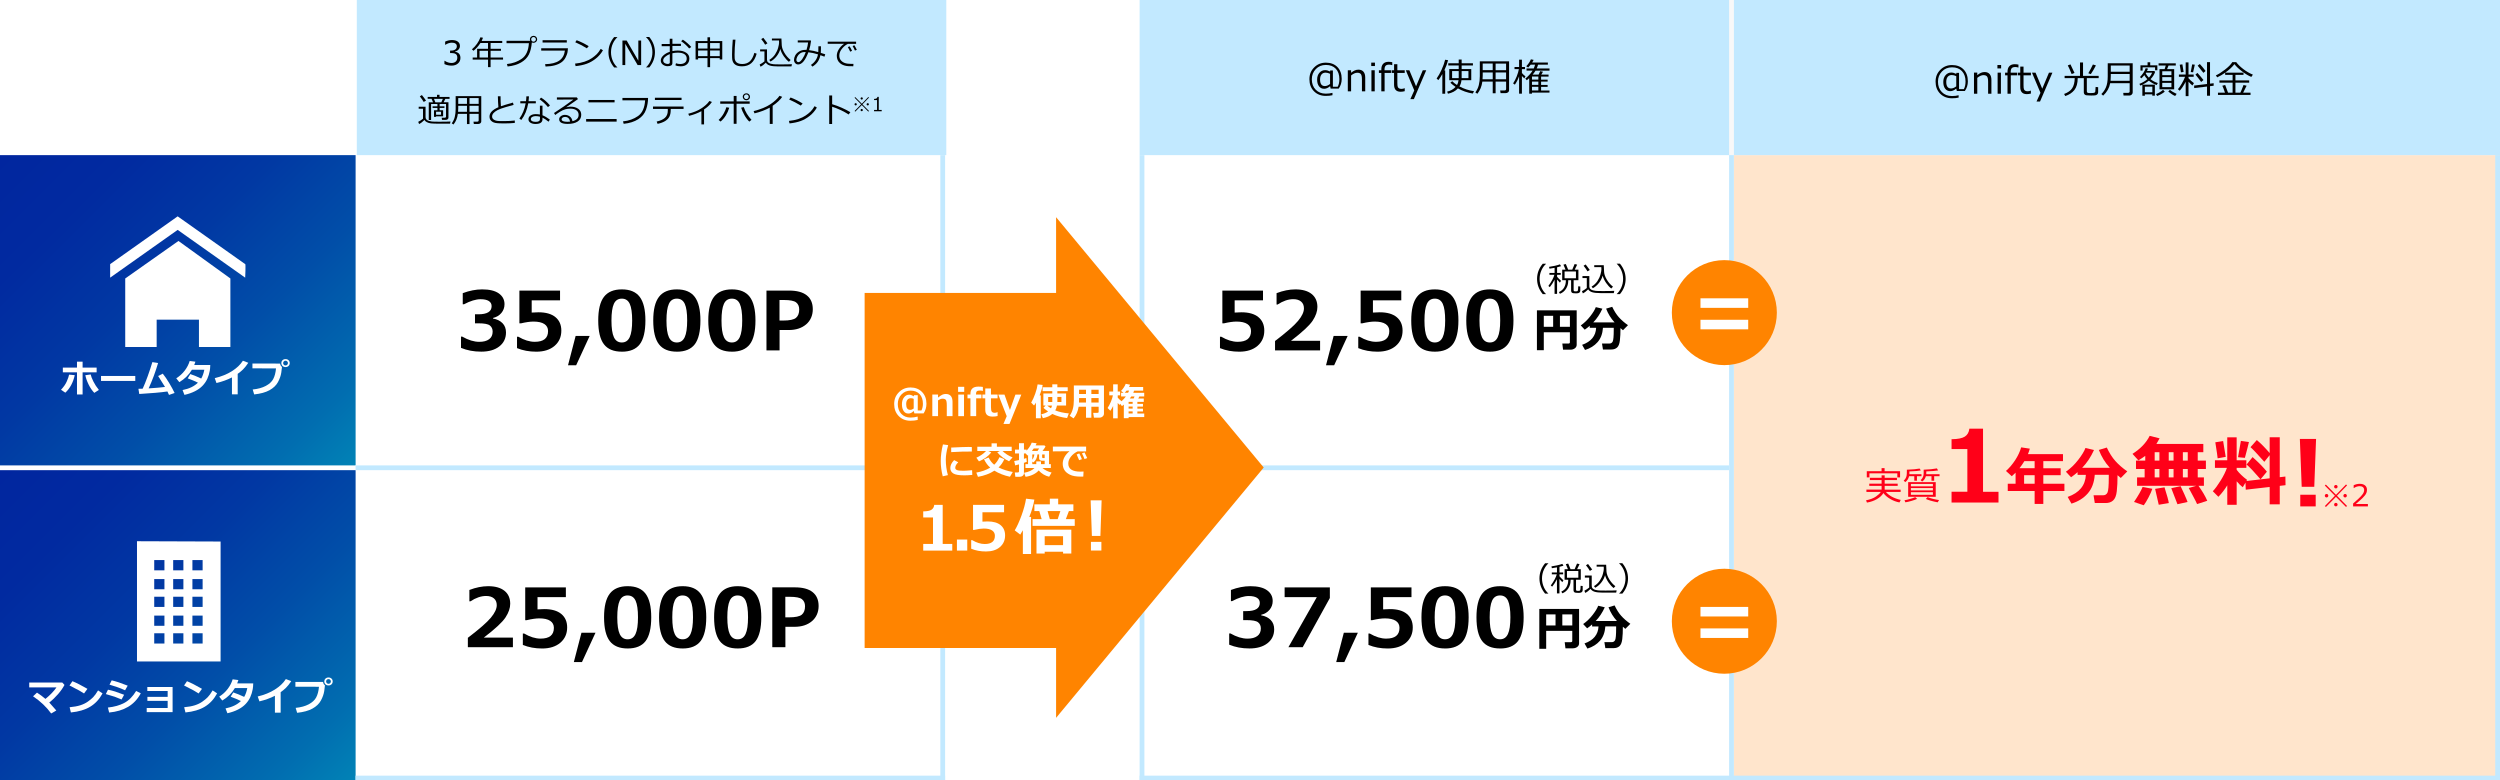
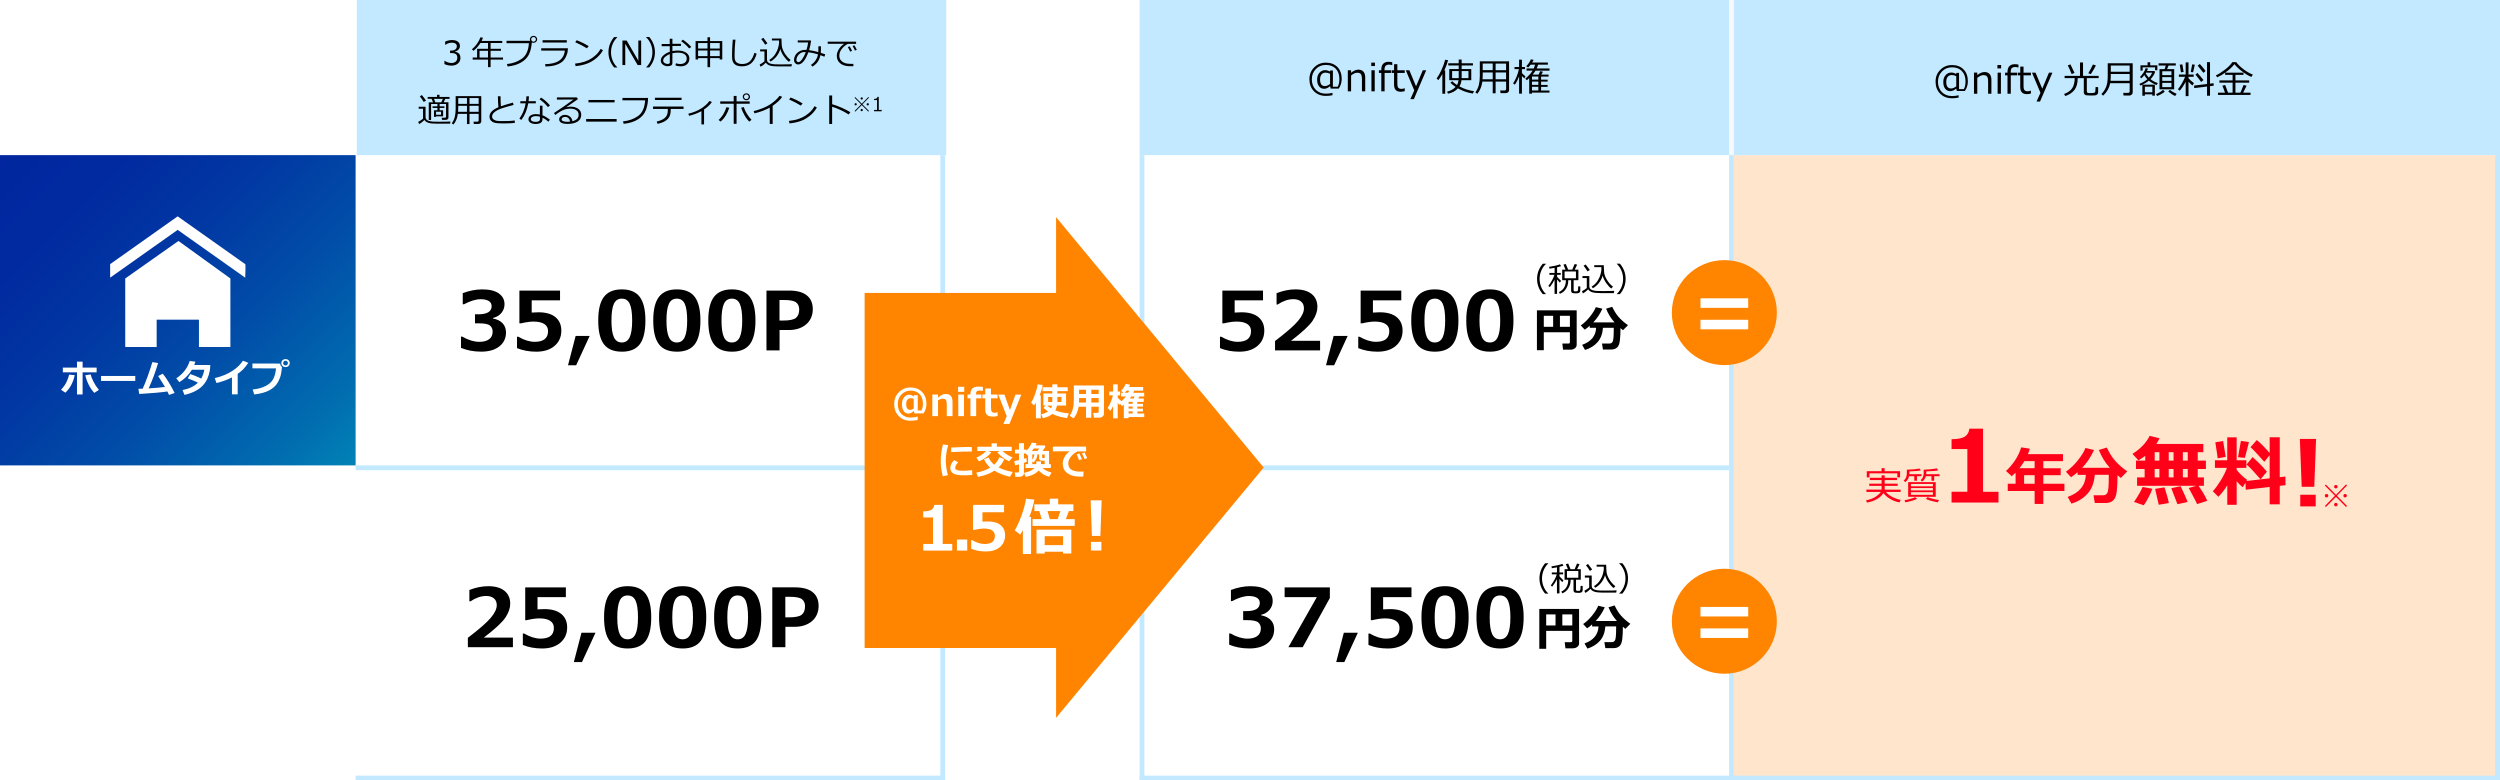
<svg xmlns="http://www.w3.org/2000/svg" xmlns:xlink="http://www.w3.org/1999/xlink" id="_レイヤー_2" width="1047.5" height="327" viewBox="0 0 1047.5 327">
  <defs>
    <style>.cls-1{fill:none;}.cls-2{fill:url(#Unnamed_Pattern);}.cls-3{fill:#ff8400;}.cls-4{fill:#c2e9ff;}.cls-5{fill:#c2e9ff;}.cls-6{fill:#ff0018;}.cls-7{fill:#ffe5cc;}.cls-8{fill:url(#_名称未設定グラデーション_137-2);}.cls-9{fill:#ff8400;}.cls-10{fill:#fff;}.cls-11{fill:url(#_名称未設定グラデーション_137);}.cls-12{fill:#f8f8f8;}</style>
    <linearGradient id="_名称未設定グラデーション_137" x1="4.75" y1="60.25" x2="144.25" y2="199.75" gradientUnits="userSpaceOnUse">
      <stop offset="0" stop-color="#01269f" />
      <stop offset=".19" stop-color="#012aa0" />
      <stop offset=".41" stop-color="#0138a3" />
      <stop offset=".63" stop-color="#014ea8" />
      <stop offset=".87" stop-color="#016db0" />
      <stop offset="1" stop-color="#0183b6" />
    </linearGradient>
    <linearGradient id="_名称未設定グラデーション_137-2" y1="192.25" x2="144.25" y2="331.75" xlink:href="#_名称未設定グラデーション_137" />
    <pattern id="Unnamed_Pattern" x="0" y="0" width="247" height="65" patternTransform="translate(-7217.44 -267.77)" patternUnits="userSpaceOnUse" viewBox="0 0 247 65">
      <rect class="cls-1" width="247" height="65" />
      <rect class="cls-4" width="247" height="65" />
    </pattern>
  </defs>
  <g id="_レイヤー_1-2">
    <rect class="cls-7" x="726.5" y="65" width="321" height="262" />
    <rect class="cls-10" x="477.5" y="65" width="247" height="130" />
    <rect class="cls-10" x="477.5" y="197" width="247" height="130" />
    <rect class="cls-5" x="477.5" width="570" height="65" />
    <path d="M657.79,139.22h-10.94v7.52h-2.88v-16.72h16.66v14.44c0,.61-.26,1.11-.77,1.49-.52.38-1.12.57-1.83.57h-3.11l-.31-2.57h2.54c.42,0,.63-.18.63-.54v-4.2ZM646.85,136.94h3.92v-4.62h-3.92v4.62ZM653.61,136.94h4.18v-4.62h-4.18v4.62Z" />
    <path d="M671.64,137.36c-.18,2.49-.93,4.49-2.26,6-1.33,1.51-3.08,2.61-5.25,3.28l-1.22-2.16c3.75-1.32,5.71-3.69,5.87-7.12h-2.68v-.86c-.68.6-1.38,1.15-2.1,1.64l-1.66-1.79c1.45-1,2.76-2.27,3.96-3.8,1.19-1.53,1.97-2.82,2.34-3.86l2.76.65c-1.02,2.25-2.29,4.17-3.82,5.74h8.92c-1.53-1.67-2.71-3.59-3.54-5.76l2.56-.77c.82,1.75,1.74,3.2,2.76,4.35,1.02,1.15,2.3,2.26,3.84,3.35l-2.1,2.12-1.04-.9c0,2.04-.08,3.77-.25,5.19-.17,1.42-.56,2.41-1.18,2.96-.62.55-1.42.82-2.39.82h-3.52l-.4-2.5h3.1c.64,0,1.11-.29,1.39-.86.28-.57.43-2.2.43-4.89v-.84h-4.52Z" />
    <path d="M511.17,145.85v-4.76h.55c2.43,1.42,4.72,2.13,6.87,2.13,3.73,0,5.59-1.5,5.59-4.51,0-1.27-.52-2.26-1.55-2.94s-2.56-1.03-4.57-1.03c-1.38,0-3.13.25-5.27.75h-.62v-13.74h17.03v4.08h-11.88v5.14c1.28-.08,2.21-.12,2.81-.12,3.13,0,5.51.68,7.15,2.04,1.64,1.36,2.46,3.24,2.46,5.63,0,2.64-.94,4.77-2.83,6.4-1.89,1.62-4.44,2.44-7.67,2.44-2.96,0-5.66-.5-8.08-1.5Z" />
    <path d="M553.14,146.82h-18.9v-3.94c4.78-3.64,7.99-6.44,9.64-8.42s2.47-3.73,2.47-5.26c0-1.22-.4-2.17-1.19-2.84-.79-.67-1.88-1.01-3.27-1.01-2.11,0-4.3.75-6.59,2.25h-.42v-4.77c2.75-1.05,5.37-1.58,7.87-1.58,2.96,0,5.24.65,6.84,1.94,1.6,1.29,2.4,3.1,2.4,5.43,0,1.8-.65,3.7-1.96,5.7-1.3,2-4.33,4.82-9.09,8.46h12.18v4.04Z" />
    <path d="M564.67,140.76l-5.66,12.28h-3.41l3.19-12.28h5.87Z" />
    <path d="M569.11,145.85v-4.76h.55c2.43,1.42,4.72,2.13,6.87,2.13,3.73,0,5.59-1.5,5.59-4.51,0-1.27-.52-2.26-1.55-2.94s-2.56-1.03-4.57-1.03c-1.38,0-3.13.25-5.27.75h-.62v-13.74h17.03v4.08h-11.88v5.14c1.28-.08,2.21-.12,2.81-.12,3.13,0,5.51.68,7.15,2.04,1.64,1.36,2.46,3.24,2.46,5.63,0,2.64-.94,4.77-2.83,6.4-1.89,1.62-4.44,2.44-7.67,2.44-2.96,0-5.66-.5-8.08-1.5Z" />
    <path d="M601.19,147.35c-3.41,0-5.9-1.03-7.49-3.1-1.59-2.07-2.39-5.39-2.39-9.96s.8-7.83,2.4-9.91c1.6-2.08,4.09-3.13,7.49-3.13s5.89,1.04,7.48,3.12,2.4,5.38,2.4,9.91-.79,7.93-2.38,9.99-4.09,3.08-7.5,3.08ZM601.19,125.13c-1.55,0-2.67.73-3.33,2.19-.67,1.46-1.01,3.79-1.01,6.99s.34,5.52,1.03,6.99c.69,1.46,1.79,2.2,3.31,2.2s2.62-.74,3.31-2.23c.69-1.49,1.03-3.81,1.03-6.99s-.34-5.52-1.01-6.97c-.67-1.45-1.78-2.18-3.33-2.18Z" />
    <path d="M624.25,147.35c-3.41,0-5.9-1.03-7.49-3.1-1.59-2.07-2.39-5.39-2.39-9.96s.8-7.83,2.4-9.91c1.6-2.08,4.09-3.13,7.49-3.13s5.89,1.04,7.48,3.12,2.4,5.38,2.4,9.91-.79,7.93-2.38,9.99-4.09,3.08-7.5,3.08ZM624.25,125.13c-1.55,0-2.67.73-3.33,2.19-.67,1.46-1.01,3.79-1.01,6.99s.34,5.52,1.03,6.99c.69,1.46,1.79,2.2,3.31,2.2s2.62-.74,3.31-2.23c.69-1.49,1.03-3.81,1.03-6.99s-.34-5.52-1.01-6.97c-.67-1.45-1.78-2.18-3.33-2.18Z" />
    <path d="M515.03,270.13v-4.72h.53c2.54,1.45,4.92,2.18,7.14,2.18,1.75,0,3.12-.36,4.11-1.09.99-.73,1.48-1.79,1.48-3.19,0-1.11-.39-1.96-1.16-2.57s-2.36-.91-4.78-.91h-1.46v-3.78h1.38c3.73,0,5.59-1.14,5.59-3.41,0-.95-.4-1.68-1.2-2.17-.8-.49-1.94-.74-3.41-.74-1.99,0-4.31.71-6.99,2.13h-.5v-4.67c2.82-1.05,5.53-1.58,8.13-1.58,3.08,0,5.42.57,7,1.7s2.37,2.63,2.37,4.51c0,1.4-.44,2.62-1.31,3.67s-2.05,1.75-3.51,2.1v.23c1.67.3,3,.95,3.98,1.95s1.46,2.3,1.46,3.88c0,2.44-.93,4.39-2.79,5.85-1.86,1.46-4.39,2.2-7.57,2.2s-5.91-.53-8.48-1.58Z" />
    <path d="M557.21,250.57l-11.38,20.61h-5.99l11.91-20.99h-13.49v-4.08h18.95v4.46Z" />
    <path d="M568.94,265.12l-5.66,12.28h-3.41l3.19-12.28h5.87Z" />
    <path d="M573.38,270.21v-4.76h.55c2.43,1.42,4.72,2.13,6.87,2.13,3.73,0,5.59-1.5,5.59-4.51,0-1.28-.52-2.26-1.55-2.94s-2.56-1.03-4.57-1.03c-1.38,0-3.13.25-5.27.75h-.62v-13.74h17.03v4.08h-11.88v5.14c1.28-.08,2.21-.12,2.81-.12,3.13,0,5.51.68,7.15,2.04,1.64,1.36,2.46,3.24,2.46,5.63,0,2.64-.94,4.77-2.83,6.4-1.89,1.62-4.44,2.44-7.67,2.44-2.96,0-5.66-.5-8.08-1.5Z" />
    <path d="M605.47,271.71c-3.41,0-5.9-1.03-7.49-3.1-1.59-2.07-2.39-5.39-2.39-9.96s.8-7.83,2.4-9.91,4.09-3.13,7.49-3.13,5.89,1.04,7.48,3.12,2.4,5.38,2.4,9.91-.79,7.93-2.38,9.99c-1.59,2.06-4.09,3.09-7.5,3.09ZM605.47,249.49c-1.55,0-2.67.73-3.33,2.19-.67,1.46-1.01,3.79-1.01,6.99s.34,5.52,1.03,6.99,1.79,2.2,3.31,2.2,2.62-.74,3.31-2.23,1.03-3.81,1.03-6.99-.34-5.52-1.01-6.97c-.67-1.45-1.78-2.18-3.33-2.18Z" />
    <path d="M628.52,271.71c-3.41,0-5.9-1.03-7.49-3.1-1.59-2.07-2.39-5.39-2.39-9.96s.8-7.83,2.4-9.91,4.09-3.13,7.49-3.13,5.89,1.04,7.48,3.12,2.4,5.38,2.4,9.91-.79,7.93-2.38,9.99c-1.59,2.06-4.09,3.09-7.5,3.09ZM628.52,249.49c-1.55,0-2.67.73-3.33,2.19-.67,1.46-1.01,3.79-1.01,6.99s.34,5.52,1.03,6.99,1.79,2.2,3.31,2.2,2.62-.74,3.31-2.23,1.03-3.81,1.03-6.99-.34-5.52-1.01-6.97c-.67-1.45-1.78-2.18-3.33-2.18Z" />
    <path d="M658.79,264.34h-10.94v7.52h-2.88v-16.72h16.66v14.44c0,.61-.26,1.11-.77,1.49-.52.38-1.12.57-1.83.57h-3.11l-.31-2.57h2.54c.42,0,.63-.18.63-.54v-4.2ZM647.85,262.06h3.92v-4.62h-3.92v4.62ZM654.61,262.06h4.18v-4.62h-4.18v4.62Z" />
    <path d="M672.64,262.48c-.18,2.49-.93,4.49-2.26,6-1.33,1.51-3.08,2.61-5.25,3.28l-1.22-2.16c3.75-1.32,5.71-3.69,5.87-7.12h-2.68v-.86c-.68.6-1.38,1.15-2.1,1.64l-1.66-1.79c1.45-1,2.76-2.27,3.96-3.8,1.19-1.53,1.97-2.82,2.34-3.86l2.76.65c-1.02,2.25-2.29,4.17-3.82,5.74h8.92c-1.53-1.67-2.71-3.59-3.54-5.76l2.56-.77c.82,1.75,1.74,3.2,2.76,4.35,1.02,1.15,2.3,2.26,3.84,3.35l-2.1,2.12-1.04-.9c0,2.04-.08,3.77-.25,5.19-.17,1.42-.56,2.41-1.18,2.96-.62.55-1.42.82-2.39.82h-3.52l-.4-2.5h3.1c.64,0,1.11-.29,1.39-.86.28-.57.43-2.2.43-4.89v-.84h-4.52Z" />
    <path d="M648.76,248.73h-1.35c-1.59-1.91-2.38-4.03-2.38-6.37s.79-4.45,2.38-6.36h1.35v.07c-.75.69-1.36,1.54-1.83,2.54-.56,1.18-.83,2.44-.83,3.76s.28,2.59.83,3.78c.47,1,1.08,1.84,1.83,2.54v.05Z" />
    <path d="M650.36,245.8l-.59-.49c1.33-1.81,2.17-3.37,2.52-4.67h-2.08v-.79h2.16v-2.13c-.9.18-1.62.3-2.14.36l-.18-.77c.67-.08,1.46-.23,2.38-.43.92-.21,1.64-.41,2.18-.62l.47.77c-.43.15-.98.3-1.66.46v2.37h1.53v.79h-1.53v.8c.26.34.81.91,1.66,1.72l-.49.75c-.46-.46-.86-.9-1.18-1.31v6.01h-1.05v-5.92c-.63,1.23-1.3,2.26-2,3.1ZM654.6,248.6l-.4-.72c.98-.46,1.71-1.1,2.18-1.94.47-.84.7-1.74.7-2.7v-.34h-1.52v-4.41h1.4c-.41-1.04-.7-1.74-.88-2.11l1-.25.98,2.36h1.71l1-2.36,1.06.25-1.02,2.11h1.54v4.41h-2v4.12c0,.17.04.3.11.39.07.09.21.14.43.15.21,0,.41.01.57.01.21,0,.35-.02.43-.06.08-.04.15-.1.2-.2.05-.09.09-.3.13-.62s.05-.73.05-1.23l.87.08v1.67c0,.28-.07.51-.2.7-.13.18-.32.31-.56.39-.24.08-.57.12-1,.12-.45,0-.83-.02-1.16-.06-.32-.04-.56-.15-.71-.34-.15-.19-.22-.46-.22-.81v-4.31h-1.21v.43c0,1.13-.32,2.2-.95,3.2-.64,1-1.49,1.69-2.55,2.08ZM661.32,239.25h-4.76v2.83h4.76v-2.83Z" />
    <path d="M677.19,248.31c-1.47,0-3.34,0-5.63,0-1.52,0-2.67-.13-3.46-.38-.78-.26-1.33-.65-1.64-1.2-.76.77-1.5,1.34-2.24,1.7l-.37-.92c.25-.11.61-.32,1.05-.61.45-.29.76-.53.96-.71v-4.18h-1.81v-.85h2.88v4.39c0,.43.15.78.45,1.05.3.27.65.45,1.06.55.41.09.79.17,1.14.22.36.05,1.39.08,3.1.08,2.21,0,3.77-.03,4.7-.09l-.2.94ZM666.16,239.21c-.4-.72-.94-1.51-1.64-2.36l.87-.54c.73.91,1.31,1.68,1.73,2.31l-.96.59ZM672.52,240.95c-.27,1.07-.78,2.08-1.51,3.04-.74.96-1.6,1.72-2.6,2.28l-.53-.68c1.02-.62,1.83-1.39,2.44-2.31.61-.93,1.04-1.86,1.29-2.81.25-.95.38-1.63.38-2.07l-.03-.96h-2.97v-.81h3.99c.02.97.07,1.93.14,2.89.08.96.46,2.02,1.15,3.18.69,1.16,1.55,2.13,2.57,2.92l-.72.77c-.73-.55-1.45-1.33-2.15-2.34-.7-1.01-1.19-2.04-1.47-3.08Z" />
    <path d="M682.14,242.36c0,2.34-.79,4.47-2.38,6.37h-1.34v-.05c.75-.69,1.36-1.54,1.83-2.54.56-1.19.83-2.45.83-3.78s-.28-2.58-.83-3.76c-.47-1-1.08-1.84-1.83-2.54v-.08h1.34c1.59,1.92,2.38,4.04,2.38,6.37Z" />
    <path d="M647.76,123.23h-1.35c-1.59-1.91-2.38-4.03-2.38-6.37s.79-4.45,2.38-6.36h1.35v.07c-.75.69-1.36,1.54-1.83,2.54-.56,1.18-.83,2.44-.83,3.76s.28,2.59.83,3.78c.47,1,1.08,1.84,1.83,2.54v.05Z" />
    <path d="M649.36,120.3l-.59-.49c1.33-1.81,2.17-3.37,2.52-4.67h-2.08v-.79h2.16v-2.13c-.9.18-1.62.3-2.14.36l-.18-.77c.67-.08,1.46-.23,2.38-.43.92-.21,1.64-.41,2.18-.62l.47.77c-.43.15-.98.3-1.66.46v2.37h1.53v.79h-1.53v.8c.26.34.81.91,1.66,1.72l-.49.75c-.46-.46-.86-.9-1.18-1.31v6.01h-1.05v-5.92c-.63,1.23-1.3,2.26-2,3.1ZM653.6,123.1l-.4-.72c.98-.46,1.71-1.1,2.18-1.94.47-.84.7-1.74.7-2.7v-.34h-1.52v-4.41h1.4c-.41-1.04-.7-1.74-.88-2.11l1-.25.98,2.36h1.71l1-2.36,1.06.25-1.02,2.11h1.54v4.41h-2v4.12c0,.17.04.3.11.39.07.09.21.14.43.15.21,0,.41.01.57.01.21,0,.35-.02.43-.06.08-.04.15-.1.2-.2.05-.09.09-.3.13-.62s.05-.73.05-1.23l.87.08v1.67c0,.28-.07.51-.2.7-.13.18-.32.31-.56.39-.24.08-.57.12-1,.12-.45,0-.83-.02-1.16-.06-.32-.04-.56-.15-.71-.34-.15-.19-.22-.46-.22-.81v-4.31h-1.21v.43c0,1.13-.32,2.2-.95,3.2-.64,1-1.49,1.69-2.55,2.08ZM660.32,113.75h-4.76v2.83h4.76v-2.83Z" />
    <path d="M676.19,122.81c-1.47,0-3.34,0-5.63,0-1.52,0-2.67-.13-3.46-.38-.78-.26-1.33-.65-1.64-1.2-.76.77-1.5,1.34-2.24,1.7l-.37-.92c.25-.11.61-.32,1.05-.61.45-.29.76-.53.96-.71v-4.18h-1.81v-.85h2.88v4.39c0,.43.15.78.45,1.05.3.27.65.45,1.06.55.41.09.79.17,1.14.22.36.05,1.39.08,3.1.08,2.21,0,3.77-.03,4.7-.09l-.2.94ZM665.16,113.71c-.4-.72-.94-1.51-1.64-2.36l.87-.54c.73.91,1.31,1.68,1.73,2.31l-.96.59ZM671.52,115.45c-.27,1.07-.78,2.08-1.51,3.04-.74.96-1.6,1.72-2.6,2.28l-.53-.68c1.02-.62,1.83-1.39,2.44-2.31.61-.93,1.04-1.86,1.29-2.81.25-.95.38-1.63.38-2.07l-.03-.96h-2.97v-.81h3.99c.02.97.07,1.93.14,2.89.08.96.46,2.02,1.15,3.18.69,1.16,1.55,2.13,2.57,2.92l-.72.77c-.73-.55-1.45-1.33-2.15-2.34-.7-1.01-1.19-2.04-1.47-3.08Z" />
    <path d="M681.14,116.86c0,2.34-.79,4.47-2.38,6.37h-1.34v-.05c.75-.69,1.36-1.54,1.83-2.54.56-1.19.83-2.45.83-3.78s-.28-2.58-.83-3.76c-.47-1-1.08-1.84-1.83-2.54v-.08h1.34c1.59,1.92,2.38,4.04,2.38,6.37Z" />
    <path class="cls-6" d="M864.99,205.72h-8.84v5.43h-3.64v-5.43h-11.26v-3.03h3.28v-4.65c-.5.52-1.03,1.02-1.59,1.5l-2.44-2.21c1.45-1.29,2.74-2.81,3.89-4.58,1.15-1.77,1.97-3.54,2.48-5.31l3.63.55c-.25.86-.52,1.63-.79,2.3h14.68v2.93h-8.24v2.97h7.27v2.93h-7.27v3.57h8.84v3.03ZM848.22,193.21c-.63,1.05-1.32,2.04-2.07,2.97h6.36v-2.97h-4.29ZM848.1,202.68h4.42v-3.57h-4.42v3.57Z" />
    <path class="cls-6" d="M877.7,198.96c-.23,3.23-1.21,5.83-2.94,7.8-1.73,1.97-4,3.39-6.82,4.26l-1.59-2.81c4.88-1.72,7.42-4.8,7.63-9.25h-3.48v-1.12c-.89.78-1.8,1.49-2.73,2.13l-2.16-2.32c1.88-1.3,3.59-2.95,5.14-4.94,1.55-1.99,2.56-3.66,3.05-5.01l3.59.85c-1.33,2.93-2.98,5.42-4.96,7.46h11.59c-1.99-2.18-3.52-4.67-4.6-7.49l3.33-1c1.07,2.28,2.26,4.16,3.59,5.65,1.33,1.49,2.99,2.94,5,4.35l-2.73,2.75-1.36-1.17c0,2.65-.11,4.9-.32,6.75-.21,1.85-.73,3.13-1.53,3.85-.8.72-1.84,1.07-3.11,1.07h-4.57l-.52-3.25h4.02c.84,0,1.44-.37,1.81-1.12.37-.75.55-2.87.55-6.36v-1.09h-5.88Z" />
    <path class="cls-6" d="M837.37,210.56h-19.67v-4.51h6.62v-17.88h-6.62v-4.14c2.62-.03,4.48-.39,5.57-1.1,1.09-.7,1.72-1.81,1.9-3.33h5.72v26.46h6.48v4.51Z" />
    <path class="cls-6" d="M788.39,205.16v-1.57h-5.17v-.93h5.17v-1.5h-4.91v-.97h4.91v-1.02h1.29v1.02h5.14v.97h-5.14v1.5h5.45v.93h-5.45v1.57h6.69v.96h-6.18c1.32,1.59,3.4,2.71,6.23,3.34l-.54,1.06c-1.34-.24-2.64-.73-3.88-1.46s-2.19-1.56-2.84-2.47c-.6.98-1.51,1.82-2.73,2.53s-2.61,1.2-4.17,1.46l-.39-.95c1.76-.35,3.16-.88,4.18-1.6s1.7-1.36,2-1.92h-6.02v-.96h6.35ZM794.98,200.02v-1.7h-11.69v1.7h-1.11v-2.59h6.2v-1.27h1.26v1.27h6.49v2.59h-1.16Z" />
    <path class="cls-6" d="M800.04,197.52v1.16s5.06,0,5.06,0v.84h-1.9v1.92h-1.12v-1.92h-2.17c-.27,1.09-.8,1.92-1.61,2.49l-.66-.63c.34-.27.61-.59.82-.97s.34-.77.41-1.16c.07-.39.1-1,.1-1.83v-.61c2.4-.08,4.18-.24,5.35-.48l.51.79c-.88.19-2.47.32-4.78.41ZM798.36,210.48l-.39-.87c.66-.1,1.45-.29,2.39-.56.94-.27,1.65-.52,2.12-.76l.8.73c-.58.29-1.37.57-2.36.86s-1.85.49-2.57.59ZM799.52,208.15v-6.14h11.55v6.14h-11.55ZM800.66,203.76h9.23v-.98h-9.23v.98ZM800.66,205.48h9.23v-.99h-9.23v.99ZM809.89,206.23h-9.23v1.08h9.23v-1.08ZM807.11,197.52v.9c0,.07,0,.15-.02.26h5.58v.84h-2.25v1.92h-1.13v-1.92h-2.35c-.28,1.03-.81,1.78-1.58,2.25l-.63-.62c.25-.18.48-.43.68-.73s.35-.63.45-.98c.1-.35.15-.75.16-1.21s0-.94,0-1.43c2.31-.08,4.16-.26,5.53-.54l.52.85c-.88.18-2.53.32-4.96.41ZM811.89,210.48c-2.26-.44-3.91-.92-4.96-1.42l.71-.77c1.44.57,3.05.98,4.82,1.23l-.57.95Z" />
    <path class="cls-6" d="M924.83,209.83l-4.25,1.38c-.29-.71-.88-1.86-1.75-3.47l-1.75-3.27,3.16-.92h-24.81v-3.52h3.17v-3.52h-3.62v-3.53h3.88v-1.98c-.71.55-1.67,1.18-2.88,1.89l-2.47-2.72c3.38-2.15,5.78-4.66,7.2-7.55l4.16,1.05c-.29.54-.74,1.32-1.34,2.34h19.66v3.45h-2.34v3.52h3.42v3.53h-3.42v3.52h2.59v3.52h-2.28c1.59,2.2,2.82,4.29,3.69,6.28ZM901.83,204.8c-.32,1-.86,2.21-1.61,3.64s-1.41,2.52-1.98,3.27l-4.09-1.38c1.77-2.63,2.97-4.73,3.61-6.3l4.08.77ZM902.81,189.47v3.52h1.98v-3.52h-1.98ZM902.81,196.52v3.52h1.98v-3.52h-1.98ZM908.73,210.79l-4.22.7-1.52-6.66,3.94-.64c1.07,3.38,1.67,5.57,1.8,6.59ZM908.7,189.47v3.52h2.02v-3.52h-2.02ZM908.7,200.04h2.02v-3.52h-2.02v3.52ZM916.58,210.33l-4.23.94-2.59-6.72,3.91-.84c.32.62.85,1.75,1.57,3.37.72,1.62,1.17,2.71,1.35,3.26ZM914.62,192.99h2.05v-3.52h-2.05v3.52ZM914.62,200.04h2.05v-3.52h-2.05v3.52Z" />
    <path class="cls-6" d="M933.22,203.36c-1.12,1.82-2.35,3.42-3.72,4.8l-2.33-2.33c.99-1.05,2.09-2.55,3.3-4.51,1.21-1.95,2.08-3.72,2.61-5.29h-5.02v-3.17h5.16v-9.62h3.94v9.62h4.06v3.17h-4.06v.81c1.11,1.49,2.57,2.9,4.38,4.23l-.28.47,9.72-1.12v-9.7l-2.23,2.78c-2.94-3.31-4.87-5.36-5.8-6.14l2.66-2.98c1.61,1.33,3.41,3.15,5.38,5.45v-6.62h4.23v16.73l2.36-.27.06,3.62-2.42.28v7.75h-4.23v-7.28l-10.02,1.14-.11-2.97-1.14,1.94c-.79-.58-1.64-1.42-2.55-2.5v9.86h-3.94v-8.16ZM932.58,191.43l-3.39.61c0-.38-.32-2.61-.97-6.72l3.27-.52c.3,1.62.67,3.83,1.09,6.62ZM942.3,185.22c-.27,1.21-.83,3.42-1.69,6.62l-2.88-.27,1.2-6.84,3.36.48ZM949.83,197.63l-2.66,3.2c-2.6-3.04-4.56-5.11-5.86-6.2l2.53-3.11c2.62,2.35,4.62,4.39,5.98,6.11Z" />
    <path class="cls-6" d="M970.43,183.92l-.75,20.04h-5.27l-.77-20.04h6.79ZM970.28,212.17h-6.47v-4.88h6.47v4.88Z" />
    <path class="cls-6" d="M983.41,212.01l-.43.4-4.21-4.23-4.21,4.25-.43-.41,4.2-4.3-4.23-4.28.43-.41,4.25,4.3,4.21-4.35.43.4-4.24,4.34,4.24,4.29ZM974.1,207.7c0-.2.07-.37.21-.52.14-.14.31-.21.52-.21s.37.07.52.21c.14.14.21.32.21.52s-.07.37-.21.52c-.14.14-.32.21-.52.21s-.37-.07-.52-.21c-.14-.14-.21-.32-.21-.52ZM977.99,203.93c0-.2.07-.37.21-.52.14-.14.32-.21.52-.21s.37.07.52.21c.14.14.21.31.21.52s-.07.37-.21.51c-.14.14-.31.21-.52.21s-.37-.07-.52-.21c-.14-.14-.21-.31-.21-.51ZM977.99,211.43c0-.2.07-.37.21-.52.14-.14.32-.21.52-.21s.37.07.52.21c.14.14.21.32.21.52s-.07.37-.21.52c-.14.14-.31.21-.52.21s-.37-.07-.52-.21c-.14-.14-.21-.32-.21-.52ZM981.88,207.7c0-.2.07-.37.21-.52.14-.14.31-.21.52-.21s.37.07.51.21c.14.14.21.32.21.52s-.07.37-.21.52c-.14.14-.31.21-.51.21s-.37-.07-.52-.21c-.14-.14-.21-.32-.21-.52Z" />
-     <path class="cls-6" d="M992.14,212.17h-6.19v-1.2c.65-.56,1.39-1.22,2.21-1.97s1.42-1.41,1.82-1.98c.4-.57.6-1.14.6-1.71,0-.5-.17-.9-.5-1.18-.33-.28-.79-.42-1.36-.42-.84,0-1.66.27-2.47.8h-.06v-1.2c.83-.39,1.68-.59,2.57-.59.93,0,1.67.23,2.2.68.54.45.8,1.07.8,1.85,0,.42-.07.82-.21,1.2-.14.38-.35.75-.64,1.11s-.64.74-1.04,1.15-1.34,1.23-2.79,2.47h5.07v.99Z" />
    <path d="M560.91,37.13h-3.36l-.24-1.02c-.85.72-1.68,1.09-2.48,1.09-.9,0-1.62-.34-2.15-1.02-.53-.68-.8-1.62-.8-2.83s.32-2.13.96-2.86c.64-.73,1.43-1.1,2.38-1.1.67,0,1.37.2,2.11.59v-.45h1.15v6.81h2.01c.47-.83.71-1.9.71-3.2,0-1.83-.5-3.28-1.5-4.34-1-1.06-2.38-1.59-4.14-1.59s-3.11.57-4.23,1.72-1.68,2.58-1.68,4.29c0,1.8.54,3.26,1.62,4.36s2.5,1.66,4.25,1.66c1.01,0,1.94-.11,2.78-.34v1c-.82.19-1.75.28-2.79.28-2.02,0-3.67-.65-4.95-1.94s-1.92-2.97-1.92-5.03.66-3.62,1.99-4.96,2.96-2,4.92-2,3.65.62,4.84,1.86c1.19,1.24,1.78,2.9,1.78,4.98,0,1.49-.42,2.84-1.26,4.04ZM557.3,35.2v-4.29c-.68-.31-1.3-.47-1.87-.47-.73,0-1.3.25-1.71.75s-.61,1.21-.61,2.12c0,1.84.67,2.76,2.02,2.76.67,0,1.39-.29,2.16-.88Z" />
    <path d="M572.03,38.27h-1.38v-4.95c0-1.15-.15-1.9-.45-2.28-.3-.37-.8-.56-1.49-.56-.82,0-1.68.38-2.6,1.14v6.64h-1.38v-8.83h1.38v1.06c1.04-.88,2.06-1.31,3.07-1.31.91,0,1.61.29,2.11.86s.74,1.39.74,2.47v5.75Z" />
    <path d="M576.1,27.67h-1.55v-1.43h1.55v1.43ZM576.01,38.27h-1.38v-8.83h1.38v8.83Z" />
    <path d="M583.38,27.31h-.05c-.48-.16-.9-.23-1.27-.23-.7,0-1.2.16-1.5.49s-.45.87-.45,1.62v.26h2.7v1.12h-2.66v7.7h-1.38v-7.7h-1.01v-1.12h1.01v-.34c0-1.04.26-1.83.78-2.38.52-.55,1.27-.83,2.23-.83.47,0,1,.05,1.58.16v1.27Z" />
    <path d="M586.84,38.44c-1.82,0-2.73-1-2.73-3.01v-4.87h-1.01v-1.12h1.02v-2.54h1.37v2.54h3.09v1.12h-3.09v4.09c0,.93.06,1.53.19,1.8s.32.47.58.6c.26.13.59.19,1,.19s.81-.09,1.27-.28h.05v1.25c-.62.15-1.2.23-1.73.23Z" />
    <path d="M597.59,29.44l-5.18,12.09h-1.47l1.64-3.64-3.55-8.45h1.49l2.81,6.72,2.82-6.72h1.44Z" />
    <path d="M604.34,39.28v-8.26c-.55,1-1.11,1.85-1.68,2.55l-.72-.66c.74-1.02,1.45-2.29,2.13-3.79s1.16-2.87,1.44-4.09l1.24.2c-.35,1.34-.88,2.78-1.6,4.3h.38v9.76h-1.19ZM617.1,39.2c-2.3-.38-4.38-1.1-6.23-2.17-1.04,1.15-2.43,1.89-4.18,2.23l-.33-.87c1.45-.33,2.62-.99,3.52-1.98-.85-.58-1.57-1.16-2.17-1.74l.77-.64c.56.57,1.23,1.11,2.01,1.6.33-.54.55-1.21.64-2.02h-3.89v-4.67h3.96v-1.5h-4.37v-.93h4.37v-1.56h1.23v1.56h4.73v.93h-4.73v1.5h4.03v4.67h-4.1c-.12,1.05-.4,1.91-.84,2.58l-.02.03c1.95,1.03,3.99,1.69,6.12,1.99l-.52.99ZM611.2,29.79h-2.77v2.94h2.77c0-.15,0-.45,0-.9v-2.04ZM615.27,29.79h-2.84v2.17c0,.36,0,.62,0,.77h2.85v-2.94Z" />
    <path d="M631.05,34.2h-4.39v4.87h-1.21v-4.87h-4.35c-.26,2.01-.96,3.7-2.09,5.09l-.84-.57c.69-.94,1.17-1.96,1.45-3.07.28-1.11.42-2.36.42-3.77v-6.17h12.26v12.16c0,.31-.14.58-.43.81-.29.23-.62.34-.99.34h-2.14l-.18-1.11h1.77c.49,0,.73-.21.73-.62v-3.1ZM621.18,33.21h4.27v-2.86h-4.19v1.3c0,.15-.03.67-.08,1.55ZM625.44,26.63h-4.19v2.77h4.19v-2.77ZM631.05,29.41v-2.77h-4.39v2.77h4.39ZM626.66,33.21h4.39v-2.86h-4.39v2.86Z" />
    <path d="M634.72,35.47l-.73-.52c.55-.81,1.06-1.79,1.52-2.95s.75-2.17.89-3.03h-1.82v-.91h1.92v-3.06h1.18v3.06h1.29v.91h-1.29v1.63c.54.62,1.04,1.08,1.5,1.39l-.51.87c-.3-.26-.63-.6-.99-1.02v7.41h-1.18v-7.27c-.45,1.27-1.04,2.43-1.77,3.49ZM640.74,39.24v-6.49c-.39.37-.73.66-1.02.88l-.6-.7c1.33-1.09,2.35-2.21,3.05-3.34h-2.55v-.9h3.02c.21-.47.4-1.01.56-1.6h-1.84c-.21.28-.56.67-1.05,1.2l-.81-.54c.91-.94,1.56-1.9,1.95-2.89l1.15.23c-.1.26-.31.62-.62,1.11h6.58v.9h-4.12c-.1.47-.29,1-.58,1.6h5.39v.9h-5.86c-.29.5-.69,1.04-1.2,1.65h2.5c.34-.71.57-1.19.66-1.45l1.17.27c-.14.24-.38.63-.72,1.18h3.05v.84h-3.13v1.29h2.74v.82h-2.74v1.38h2.74v.82h-2.74v1.52h3.52v.87h-7.34v.47h-1.16ZM641.9,32.07v1.29h2.67v-1.29h-2.67ZM641.9,34.18v1.38h2.67v-1.38h-2.67ZM641.9,36.38v1.52h2.67v-1.52h-2.67Z" />
    <path d="M823.27,38.13h-3.36l-.24-1.02c-.85.72-1.68,1.09-2.48,1.09-.9,0-1.62-.34-2.15-1.02-.53-.68-.8-1.62-.8-2.83s.32-2.13.96-2.86c.64-.73,1.43-1.1,2.38-1.1.67,0,1.37.2,2.11.59v-.45h1.15v6.81h2.01c.47-.83.71-1.9.71-3.2,0-1.83-.5-3.28-1.5-4.34-1-1.06-2.38-1.59-4.14-1.59s-3.11.57-4.23,1.72-1.68,2.58-1.68,4.29c0,1.8.54,3.26,1.62,4.36s2.5,1.66,4.25,1.66c1.01,0,1.94-.11,2.78-.34v1c-.82.19-1.75.28-2.79.28-2.02,0-3.67-.65-4.95-1.94s-1.92-2.97-1.92-5.03.66-3.62,1.99-4.96,2.96-2,4.92-2,3.65.62,4.84,1.86c1.19,1.24,1.78,2.9,1.78,4.98,0,1.49-.42,2.84-1.26,4.04ZM819.67,36.2v-4.29c-.68-.31-1.3-.47-1.87-.47-.73,0-1.3.25-1.71.75s-.61,1.21-.61,2.12c0,1.84.67,2.76,2.02,2.76.67,0,1.39-.29,2.16-.88Z" />
    <path d="M834.4,39.27h-1.38v-4.95c0-1.15-.15-1.9-.45-2.28-.3-.37-.8-.56-1.49-.56-.82,0-1.68.38-2.6,1.14v6.64h-1.38v-8.83h1.38v1.06c1.04-.88,2.06-1.31,3.07-1.31.91,0,1.61.29,2.11.86s.74,1.39.74,2.47v5.75Z" />
    <path d="M838.47,28.67h-1.55v-1.43h1.55v1.43ZM838.38,39.27h-1.38v-8.83h1.38v8.83Z" />
    <path d="M845.75,28.31h-.05c-.48-.16-.9-.23-1.27-.23-.7,0-1.2.16-1.5.49s-.45.87-.45,1.62v.26h2.7v1.12h-2.66v7.7h-1.38v-7.7h-1.01v-1.12h1.01v-.34c0-1.04.26-1.83.78-2.38.52-.55,1.27-.83,2.23-.83.47,0,1,.05,1.58.16v1.27Z" />
    <path d="M849.21,39.44c-1.82,0-2.73-1-2.73-3.01v-4.87h-1.01v-1.12h1.02v-2.54h1.37v2.54h3.09v1.12h-3.09v4.09c0,.93.06,1.53.19,1.8s.32.47.58.6c.26.13.59.19,1,.19s.81-.09,1.27-.28h.05v1.25c-.62.15-1.2.23-1.73.23Z" />
    <path d="M859.96,30.44l-5.18,12.09h-1.47l1.64-3.64-3.55-8.45h1.49l2.81,6.72,2.82-6.72h1.44Z" />
    <path d="M873.14,32.74h-2.58c-.01,2.17-.48,3.83-1.4,4.98-.92,1.15-2.2,2-3.82,2.53l-.48-.88c1.57-.57,2.69-1.37,3.38-2.39.68-1.03,1.04-2.44,1.07-4.23h-4.24v-.96h6.45v-5.62h1.27v5.62h6.55v.96h-4.96v5.45c0,.16.03.3.08.41s.14.2.25.26c.11.07.38.1.78.11s.62.01.64.01c.81,0,1.3-.06,1.47-.17.17-.11.28-.27.33-.48s.09-.84.13-1.92l1.06.12v2.09c0,.32-.09.59-.27.8s-.41.37-.7.46c-.29.09-.94.13-1.95.13-.16,0-.52-.01-1.11-.04-.58-.03-.94-.05-1.07-.08-.13-.03-.27-.1-.43-.22s-.27-.27-.36-.45-.12-.4-.12-.64v-5.84ZM868.02,31.03c-.68-1.69-1.22-2.9-1.62-3.62l1.12-.44c.4.88.97,2.07,1.7,3.59l-1.2.48ZM876.05,31.06l-1.05-.36c.22-.34.56-.96,1.02-1.84.46-.89.77-1.5.91-1.84l1.26.39c-.18.39-.54,1.04-1.07,1.96-.53.92-.89,1.49-1.07,1.7Z" />
    <path d="M892.2,40.04h-2.44l-.12-1.14h2.04c.43,0,.65-.2.65-.61v-3.44h-8.16c-.36,1.98-1.34,3.73-2.95,5.23l-.75-.68c.77-.72,1.41-1.65,1.91-2.79.5-1.14.76-2.67.76-4.58v-5.52h10.46v12.2c0,.38-.14.7-.43.95s-.61.38-.96.38ZM892.33,33.87v-2.87h-7.91v.84c0,.81-.03,1.49-.09,2.02h8.01ZM892.33,30.07v-2.6h-7.91v2.6h7.91Z" />
    <path d="M901.83,39.53h-3.13v.59h-1.05v-4.63c-.33.15-.61.28-.84.38l-.41-.72c1.32-.53,2.43-1.18,3.34-1.96-.53-.54-.95-1.11-1.27-1.71-.43.54-.85.99-1.26,1.35l-.55-.55c1.24-1.32,2.03-2.56,2.38-3.72l.99.2c-.09.28-.24.61-.45.99h3.05l.38.36c-.39,1.12-1.03,2.15-1.95,3.07.89.71,1.91,1.25,3.07,1.62l-.49.83c-1.21-.42-2.29-1.03-3.26-1.83-.76.62-1.66,1.19-2.7,1.68h5.21v4.6h-1.08v-.53ZM902.98,29.45v-1.24h-5.22v1.38h-.91v-2.22h2.98v-1.29h1.11v1.29h2.99v2.08h-.95ZM898.7,38.67h3.13v-2.37h-3.13v2.37ZM900.39,32.55c.64-.7,1.09-1.39,1.36-2.09h-2.58l-.13.21c.3.65.75,1.28,1.35,1.88ZM903.84,40.2l-.46-.78c1.07-.42,2.05-1.02,2.96-1.78l.7.77c-.94.78-2.01,1.38-3.2,1.8ZM904.83,37.42v-8.44h2.14l.49-1.53h-3.01v-.91h7.2v.91h-3.03l-.62,1.53h2.98v8.44h-6.16ZM905.98,31.48h3.85v-1.63h-3.85v1.63ZM905.98,33.88h3.85v-1.57h-3.85v1.57ZM909.83,34.72h-3.85v1.78h3.85v-1.78ZM911.38,40.22c-.78-.31-1.73-.93-2.88-1.86l.69-.73c.67.59,1.61,1.15,2.83,1.7l-.64.9Z" />
    <path d="M913.31,38.02l-.77-.65c.42-.44.95-1.21,1.59-2.3.64-1.09,1.11-2.05,1.41-2.88h-2.58v-.95h2.84v-5.09h1.18v5.09h2.17v.95h-2.17v.57c.39.51,1.15,1.2,2.28,2.09l-.63.98c-.58-.48-1.13-1.01-1.65-1.59v6.03h-1.18v-6.03c-.79,1.53-1.62,2.79-2.49,3.77ZM913.82,30.31c-.11-.83-.28-1.9-.51-3.2l1.11-.15.51,3.2-1.11.14ZM918.91,30.28l-.99-.09.6-3.22,1.11.13-.72,3.18ZM919.37,36.89l-.03-1.04,5.4-.65v-9.16h1.26v9.01l1.52-.18v1.05l-1.52.18v4.02h-1.26v-3.86l-5.37.64ZM922.29,34.35c-.68-.96-1.48-1.99-2.4-3.1l.83-.7c.8.87,1.64,1.86,2.53,2.98l-.96.81ZM923.23,30.53c-.63-.84-1.43-1.85-2.41-3.02l.9-.69c1.08,1.19,1.89,2.16,2.41,2.92l-.9.79Z" />
    <path d="M938.7,38.84c.3-.57.75-1.65,1.34-3.23l1.29.31c-.33.68-.81,1.65-1.45,2.91h3.09v.95h-13.64v-.95h2.93c-.46-1.39-.83-2.36-1.11-2.91l1.2-.31,1.2,3.23h1.91v-4.19h-5.52v-.97h5.52v-2.31h-3.12v-.9c-1.12.79-2.23,1.43-3.33,1.94l-.57-.83c1.02-.42,2.28-1.22,3.8-2.39s2.55-2.22,3.09-3.16h1.65c.67.93,1.64,1.9,2.93,2.89,1.29,1,2.64,1.78,4.05,2.36l-.66.95c-1.18-.48-2.48-1.26-3.89-2.33s-2.47-2.08-3.18-3.02c-.98,1.26-2.27,2.45-3.88,3.58h7.68v.91h-3.38v2.31h5.76v.97h-5.76v4.19h2.02Z" />
    <rect class="cls-12" x="724.5" y="0" width="2" height="65" />
    <rect class="cls-10" x="149" y="65" width="247" height="130" />
    <rect class="cls-10" x="149" y="197" width="247" height="130" />
    <rect class="cls-11" y="65" width="149" height="130" />
-     <rect class="cls-8" y="197" width="149" height="130" />
    <path class="cls-10" d="M31.32,157.2c-.69,3.09-2,5.54-3.95,7.34l-1.81-1.23c1.14-1.21,1.96-2.4,2.46-3.59.5-1.18.82-2.1.93-2.75l2.38.22ZM34.61,165.28h-2.35v-9.28h-5.93v-1.97h5.93v-2.5h2.35v2.5h5.88v1.97h-5.88v9.28ZM41.42,163.38l-1.91,1.23c-.93-.96-1.74-2.16-2.43-3.59s-1.12-2.7-1.32-3.81l2.23-.32c.17.79.55,1.78,1.14,2.96.59,1.19,1.35,2.36,2.29,3.52Z" />
    <path class="cls-10" d="M56.68,159.61h-14.35v-2.08h14.35v2.08Z" />
    <path class="cls-10" d="M70.14,164.03c-2.77.4-6.7.75-11.79,1.05l-.35-2.18c.49,0,1.08-.01,1.78-.04.63-1.35,1.33-3.09,2.1-5.21.77-2.12,1.42-4.1,1.96-5.93l2.4.38c-1.11,3.76-2.43,7.3-3.96,10.63,3.05-.19,5.33-.39,6.86-.6-.28-.52-1.24-2.04-2.88-4.58l1.94-.99c.85,1.05,1.75,2.35,2.67,3.89.93,1.54,1.69,2.95,2.29,4.21l-2.35.81c-.22-.52-.44-1-.66-1.45Z" />
    <path class="cls-10" d="M88.1,152.95c-.02.92-.09,1.72-.2,2.38-.22,1.22-.57,2.35-1.04,3.39-.47,1.04-1.13,2-1.96,2.88s-1.89,1.65-3.18,2.31-2.76,1.17-4.44,1.55l-.78-2.03c2.73-.53,4.88-1.56,6.44-3.09-1.25-.62-2.68-1.22-4.29-1.81l1.09-1.79c1.39.45,2.91,1.08,4.57,1.87.59-.99,1.03-2.23,1.3-3.7h-5.19c-1.3,2.18-3.07,3.92-5.29,5.22l-1.28-1.63c1.41-.87,2.59-1.95,3.56-3.23s1.66-2.62,2.07-4.02l2.4.3c-.22.65-.39,1.11-.5,1.4h6.73Z" />
    <path class="cls-10" d="M99.59,165.23h-2.4v-7.09c-1.94,1-4.11,1.78-6.49,2.35l-.72-2.05c2.75-.66,5.14-1.62,7.17-2.9,2.03-1.28,3.57-2.74,4.62-4.4l2.27.87c-.8,1.2-1.55,2.14-2.23,2.8-.69.67-1.43,1.28-2.22,1.83v8.58Z" />
    <path class="cls-10" d="M118.15,153.76v.02c0,.3-.1,1.1-.3,2.39-.2,1.29-.67,2.62-1.4,3.96-.74,1.35-1.91,2.47-3.53,3.37-1.62.9-3.76,1.48-6.42,1.77l-.62-2.07c2.19-.22,4.02-.72,5.48-1.5s2.51-1.73,3.12-2.88c.61-1.14,1-2.63,1.17-4.46l-9.88-.02v-2.02l11.59.02c.09.62.35,1.09.78,1.41ZM121.4,152.13c0,.48-.17.88-.5,1.2-.33.32-.75.47-1.26.47s-.92-.16-1.26-.47c-.33-.31-.5-.71-.5-1.2s.17-.88.5-1.2c.33-.31.75-.47,1.26-.47s.92.16,1.26.47c.33.32.5.71.5,1.2ZM120.35,151.43c-.19-.19-.43-.29-.71-.29s-.52.1-.71.29c-.19.19-.29.43-.29.7s.09.51.29.7c.19.19.43.29.71.29s.52-.1.71-.29c.19-.19.29-.43.29-.7s-.09-.51-.29-.7Z" />
    <path class="cls-10" d="M23.6,297.69l-2.16,1.26c-1.96-2.71-4.49-5.11-7.59-7.2l1.65-1.54c1.29.83,2.47,1.71,3.54,2.63,2-1.63,3.55-3.24,4.62-4.82h-11.41v-2.05h13.84l.93,1.01c-.63,1.22-1.52,2.5-2.66,3.82-1.14,1.32-2.38,2.51-3.72,3.55.42.43,1.4,1.54,2.95,3.34Z" />
    <path class="cls-10" d="M36.64,288.62l-1.43,1.94c-.77-.49-1.45-.91-2.05-1.25-.6-.34-1.94-1.04-4.04-2.09l1.23-1.79c1.64.65,3.73,1.72,6.29,3.2ZM42.97,290.53c-1.32,2.44-3.05,4.3-5.18,5.59s-4.83,2.08-8.09,2.4l-.53-2.19c1.78-.16,3.27-.43,4.45-.81,1.19-.38,2.23-.88,3.12-1.5s1.65-1.24,2.28-1.88c.63-.64,1.32-1.59,2.07-2.86l1.88,1.25Z" />
    <path class="cls-10" d="M52,291.11l-1.06,1.97c-1.16-.5-2.11-.88-2.86-1.14-.75-.25-1.99-.63-3.73-1.12l.89-1.84c1.09.22,2.08.48,2.97.76.89.28,2.16.74,3.79,1.37ZM58.99,290.5c-1.32,2.46-3.09,4.35-5.3,5.66-2.21,1.31-4.87,2.1-7.96,2.39l-.52-2.09c2.67-.28,4.96-.92,6.88-1.95,1.92-1.02,3.57-2.69,4.95-5l1.95.99ZM53.51,287.28l-1.1,1.95c-.57-.25-1.15-.51-1.76-.76s-1.1-.43-1.48-.55l-3.28-1.05.91-1.8c1.66.37,3.9,1.11,6.7,2.22Z" />
    <path class="cls-10" d="M72.32,298.37h-10.85v-1.73h8.78v-2.97h-8.49v-1.68h8.49v-2.47h-8.52v-1.66h10.59v10.52Z" />
    <path class="cls-10" d="M84.64,288.62l-1.43,1.94c-.77-.49-1.45-.91-2.05-1.25-.6-.34-1.94-1.04-4.04-2.09l1.23-1.79c1.64.65,3.73,1.72,6.29,3.2ZM90.97,290.53c-1.32,2.44-3.05,4.3-5.18,5.59s-4.83,2.08-8.09,2.4l-.53-2.19c1.78-.16,3.27-.43,4.45-.81,1.19-.38,2.23-.88,3.12-1.5s1.65-1.24,2.28-1.88c.63-.64,1.32-1.59,2.07-2.86l1.88,1.25Z" />
    <path class="cls-10" d="M106.1,286.34c-.02.92-.09,1.72-.2,2.38-.22,1.22-.57,2.35-1.04,3.39-.47,1.04-1.13,2-1.96,2.88s-1.89,1.65-3.18,2.31-2.76,1.17-4.44,1.55l-.78-2.03c2.73-.53,4.88-1.56,6.44-3.09-1.25-.62-2.68-1.22-4.29-1.81l1.09-1.79c1.39.45,2.91,1.08,4.57,1.87.59-.99,1.03-2.23,1.3-3.7h-5.19c-1.3,2.18-3.07,3.92-5.29,5.22l-1.28-1.63c1.41-.87,2.59-1.95,3.56-3.23s1.66-2.62,2.07-4.02l2.4.3c-.22.65-.39,1.11-.5,1.4h6.73Z" />
    <path class="cls-10" d="M117.59,298.62h-2.4v-7.09c-1.94,1-4.11,1.78-6.49,2.35l-.72-2.05c2.75-.66,5.14-1.62,7.17-2.9,2.03-1.28,3.57-2.74,4.62-4.4l2.27.87c-.8,1.2-1.55,2.14-2.23,2.8-.69.67-1.43,1.28-2.22,1.83v8.58Z" />
    <path class="cls-10" d="M136.15,287.16v.02c0,.3-.1,1.1-.3,2.39-.2,1.29-.67,2.62-1.4,3.96-.74,1.35-1.91,2.47-3.53,3.37-1.62.9-3.76,1.48-6.42,1.77l-.62-2.07c2.19-.22,4.02-.72,5.48-1.5s2.51-1.73,3.12-2.88c.61-1.14,1-2.63,1.17-4.46l-9.88-.02v-2.02l11.59.02c.09.62.35,1.09.78,1.41ZM139.4,285.53c0,.48-.17.88-.5,1.2-.33.32-.75.47-1.26.47s-.92-.16-1.26-.47c-.33-.31-.5-.71-.5-1.2s.17-.88.5-1.2c.33-.31.75-.47,1.26-.47s.92.16,1.26.47c.33.32.5.71.5,1.2ZM138.35,284.83c-.19-.19-.43-.29-.71-.29s-.52.1-.71.29c-.19.19-.29.43-.29.7s.09.51.29.7c.19.19.43.29.71.29s.52-.1.71-.29c.19-.19.29-.43.29-.7s-.09-.51-.29-.7Z" />
    <rect class="cls-2" x="149.5" width="247" height="65" />
    <path d="M186.22,26.84v-1.37h.11c.92.61,1.88.92,2.87.92.73,0,1.31-.2,1.75-.59.44-.4.66-.95.66-1.65,0-.66-.19-1.14-.57-1.45-.38-.31-1-.46-1.86-.46h-.6v-1.05h.46c.74,0,1.32-.16,1.74-.47s.63-.76.63-1.33c0-.48-.18-.86-.55-1.12-.37-.26-.87-.39-1.51-.39-.92,0-1.84.3-2.75.9h-.08v-1.35c.92-.43,1.88-.65,2.86-.65,1.06,0,1.88.22,2.46.67.58.44.87,1.04.87,1.8,0,.56-.19,1.05-.58,1.49s-.87.72-1.46.83v.11c1.5.27,2.25,1.13,2.25,2.59,0,.94-.34,1.72-1.03,2.32s-1.57.91-2.66.91-2.04-.21-3.01-.64Z" />
    <path d="M198.05,24.98v-.87h1.86v-3.66h4.57v-2.44h-3.17c-.9,1.39-1.88,2.47-2.93,3.27l-.64-.62c1.67-1.42,2.86-3.1,3.57-5.04l1.07.2c-.19.51-.38.96-.57,1.34h8.63v.85h-4.88v2.44h4.34v.83h-4.34v2.83h5.22v.87h-5.22v3.14h-1.07v-3.14h-6.43ZM200.93,24.11h3.54v-2.83h-3.54v2.83Z" />
    <path d="M222.84,17.77c-.17,2.07-.58,3.77-1.24,5.09-.66,1.32-1.75,2.43-3.27,3.32s-3.4,1.45-5.64,1.68l-.28-1.03c2.38-.23,4.46-.97,6.24-2.23,1.78-1.26,2.77-3.42,2.96-6.49h-9.37v-1.01h9.93c-.09-.19-.14-.4-.14-.64,0-.4.15-.74.44-1.02.29-.28.66-.42,1.1-.43.41,0,.76.14,1.05.42.29.28.44.63.45,1.05,0,.41-.15.75-.44,1.03s-.64.42-1.06.43c-.27,0-.52-.06-.74-.17ZM223.55,17.46c.26,0,.5-.09.69-.28.2-.19.3-.41.3-.68s-.1-.51-.29-.7c-.19-.2-.43-.29-.7-.29s-.49.1-.69.29-.29.42-.29.69.1.49.29.69c.19.2.42.29.69.29Z" />
    <path d="M237.96,20.23c-.05.82-.12,1.46-.22,1.91s-.34,1.08-.74,1.89c-.39.81-.96,1.49-1.71,2.04s-1.67.98-2.78,1.29-2.41.48-3.92.52l-.2-.99c2.59-.06,4.57-.55,5.92-1.48,1.35-.93,2.15-2.33,2.39-4.22h-9.93v-.96h11.17ZM237.49,17.81h-10.15v-.96h10.15v.96Z" />
    <path d="M252.63,21.08c-.77,1.34-1.76,2.49-2.98,3.46s-2.49,1.7-3.81,2.17c-1.32.48-2.87.81-4.66,1l-.24-1.05c1.49-.15,2.82-.42,3.99-.82s2.17-.87,2.99-1.43c.82-.56,1.51-1.11,2.07-1.66s1.13-1.3,1.7-2.27l.94.59ZM246.67,19.34l-.77.9c-1.63-1-3.25-1.85-4.87-2.54l.59-.85c1.7.64,3.39,1.47,5.05,2.5Z" />
    <path d="M258.67,28.26h-1.35c-1.59-1.9-2.38-4.03-2.38-6.37s.79-4.45,2.38-6.36h1.35v.07c-.75.69-1.36,1.54-1.83,2.54-.56,1.19-.83,2.44-.83,3.76s.28,2.59.83,3.78c.47,1,1.08,1.84,1.83,2.54v.05Z" />
    <path d="M268.65,27.27h-1.48l-5.19-8.94v8.94h-1.18v-10.3h1.76l4.9,8.45v-8.45h1.18v10.3Z" />
    <path d="M274.42,21.88c0,2.34-.79,4.47-2.38,6.37h-1.34v-.05c.75-.69,1.36-1.54,1.83-2.54.56-1.19.83-2.45.83-3.78s-.28-2.57-.83-3.76c-.47-1-1.08-1.84-1.83-2.54v-.08h1.34c1.59,1.92,2.38,4.04,2.38,6.37Z" />
    <path d="M282.99,27.35l.25-.84c.55.21,1.13.31,1.75.31.85,0,1.52-.2,2.01-.59s.73-.96.73-1.7c0-.81-.33-1.42-.98-1.84s-1.57-.63-2.74-.63c-.78,0-1.54.09-2.28.26v4.11c0,.88-.66,1.31-1.99,1.31-.76,0-1.43-.22-2.01-.67-.58-.45-.86-1.02-.86-1.71,0-.76.36-1.47,1.08-2.13.72-.67,1.61-1.18,2.69-1.53v-2.35h-3.4v-.9h3.38v-2.21h1.12v2.11h3.57v.9h-3.57v2.16c.74-.16,1.5-.24,2.26-.24,1.37,0,2.52.29,3.45.88s1.39,1.39,1.39,2.43-.32,1.85-.97,2.43c-.65.58-1.53.88-2.64.88-.93,0-1.67-.14-2.22-.43ZM280.66,22.65c-.78.31-1.44.7-1.98,1.18s-.8.97-.8,1.48.2.85.58,1.1c.39.25.82.38,1.3.38.59,0,.89-.21.89-.63v-3.51ZM289.63,19.68l-.88.63c-.89-1.11-2.01-2.12-3.35-3.05l.72-.64c.57.36,1.19.84,1.88,1.44.69.6,1.23,1.14,1.63,1.62Z" />
    <path d="M301.57,24.35h-4.04v3.79h-1.09v-3.79h-3.94v.57h-1.05v-7.71h4.98v-1.59h1.09v1.59h5.11v7.71h-1.07v-.57ZM296.44,20.34v-2.3h-3.94v2.3h3.94ZM292.5,23.52h3.94v-2.36h-3.94v2.36ZM297.53,18.04v2.3h4.04v-2.3h-4.04ZM297.53,23.52h4.04v-2.36h-4.04v2.36Z" />
    <path d="M317.05,22.48c-.51,1.82-1.27,3.16-2.28,4.02s-2.29,1.29-3.87,1.29c-.62,0-1.16-.06-1.64-.18s-.89-.31-1.23-.55-.62-.55-.82-.92-.34-.76-.39-1.19c-.06-.43-.09-1.14-.09-2.13,0-1.68.1-3.75.3-6.19h1.12c-.24,2.35-.36,4.43-.36,6.25,0,.63.01,1.17.04,1.6.03.44.16.84.4,1.21.24.37.58.65,1.05.84.46.19,1.04.29,1.73.29,1.24,0,2.26-.35,3.08-1.04s1.49-1.91,2-3.64l.96.36Z" />
    <path d="M331.63,27.83c-1.47,0-3.34,0-5.63,0-1.52,0-2.67-.13-3.46-.38-.78-.26-1.33-.65-1.64-1.2-.76.77-1.5,1.34-2.24,1.7l-.37-.92c.25-.11.61-.32,1.05-.6.45-.29.76-.53.96-.71v-4.18h-1.81v-.85h2.88v4.39c0,.43.15.78.45,1.05s.65.45,1.06.55.79.17,1.14.22,1.39.08,3.1.08c2.21,0,3.77-.03,4.7-.09l-.2.94ZM320.6,18.74c-.4-.72-.94-1.51-1.64-2.36l.87-.54c.73.91,1.31,1.68,1.73,2.31l-.96.59ZM326.96,20.47c-.27,1.07-.78,2.08-1.51,3.04-.74.96-1.6,1.72-2.6,2.28l-.53-.68c1.02-.62,1.83-1.39,2.44-2.31.61-.93,1.04-1.86,1.29-2.81s.38-1.63.38-2.07l-.03-.96h-2.97v-.81h3.99c.02.97.07,1.93.14,2.89s.46,2.02,1.15,3.18c.69,1.16,1.55,2.13,2.57,2.92l-.72.77c-.73-.55-1.45-1.33-2.15-2.34s-1.19-2.04-1.47-3.08Z" />
    <path d="M345.78,22.74l-.33,1.01c-.61-.24-1.18-.45-1.7-.63-.23,1.1-.61,2.03-1.14,2.79s-1.26,1.42-2.19,2l-.63-.71c1.62-1.1,2.61-2.57,2.95-4.42-1.44-.45-2.78-.75-4.03-.88-1.28,3.41-2.7,5.11-4.27,5.11-.5,0-.92-.19-1.25-.56s-.5-.83-.5-1.36c0-.58.17-1.19.5-1.83.33-.64.87-1.19,1.6-1.65s1.56-.7,2.48-.71c.21,0,.43,0,.65.01.34-1.05.57-2.09.68-3.12h-4.34v-.87h5.36l.21.23c-.17,1.41-.44,2.7-.81,3.86,1.2.14,2.48.41,3.85.82.03-.33.04-1.15.04-2.45h1.07v1.19c0,.63-.02,1.16-.07,1.59.42.13,1.04.33,1.87.59ZM337.61,21.82c-.21,0-.38-.01-.51-.01-.71,0-1.33.19-1.87.58-.54.39-.93.85-1.18,1.38-.25.54-.37.99-.37,1.35,0,.25.08.47.25.65s.37.27.62.27c.48,0,1.02-.45,1.63-1.34s1.08-1.85,1.43-2.88Z" />
    <path d="M358.72,18.37h-3.42c-.83.36-1.65,1.01-2.44,1.95-.79.95-1.19,1.93-1.19,2.95,0,.79.21,1.45.63,1.97s.98.91,1.68,1.16,1.63.37,2.79.37c.27,0,.54,0,.83-.02l-.07,1.01h-.03c-.84,0-1.54-.01-2.1-.04s-1.14-.14-1.76-.33-1.16-.49-1.63-.89-.82-.85-1.05-1.37-.34-1.11-.34-1.76c0-.92.28-1.82.84-2.72.56-.9,1.29-1.66,2.21-2.29h-6.86v-.91h11.9v.94ZM357.02,21.29l-.79.36c-.33-.74-.66-1.38-.99-1.92l.74-.33c.4.62.74,1.25,1.04,1.9ZM359.01,20.87l-.79.32c-.31-.71-.63-1.34-.98-1.89l.72-.36c.31.49.66,1.13,1.04,1.92Z" />
    <path d="M188.56,51.82h-3.81c-2.14.01-3.54-.03-4.21-.12s-1.24-.27-1.71-.52c-.47-.26-.8-.56-.99-.91-.76.77-1.5,1.34-2.24,1.7l-.37-.92c.25-.11.6-.31,1.06-.61.45-.3.77-.54.95-.71v-4.17h-1.81v-.84h2.88v4.38c0,.43.15.78.45,1.05s.65.45,1.06.55.79.17,1.14.22,1.39.08,3.1.08c2.21,0,3.77-.03,4.7-.09l-.2.93ZM177.54,42.72c-.4-.72-.95-1.49-1.64-2.34l.87-.55c.72.88,1.29,1.66,1.73,2.32l-.96.57ZM182.71,48.75v.23h-.87v-2.78h1.44v-.97h-2.03v-.67h2.03v-.98h-2.65v6.71h-.98v-7.42h1.8l-.62-1.46h-1.63v-.79h3.91v-.9h1.05v.9h4.2v.8h-1.77l-.71,1.44h2.02v6.47c0,.24-.11.45-.33.63s-.47.26-.76.26h-1.61l-.14-.9h1.3c.14,0,.26-.04.37-.13s.16-.19.16-.32v-5.3h-2.68v.98h2.01v.67h-2.01v.97h1.46v2.56h-2.96ZM182.42,42.87h2.49l.64-1.45h-3.71l.58,1.45ZM184.79,46.81h-2.08v1.26h2.08v-1.26Z" />
    <path d="M200.56,47.71h-3.84v4.26h-1.06v-4.26h-3.81c-.23,1.75-.84,3.24-1.83,4.46l-.74-.5c.6-.82,1.03-1.71,1.27-2.68s.37-2.07.37-3.3v-5.4h10.73v10.64c0,.27-.13.51-.38.71-.25.2-.54.3-.86.3h-1.87l-.16-.97h1.54c.43,0,.64-.18.64-.54v-2.71ZM191.93,46.84h3.73v-2.5h-3.66v1.14c0,.13-.02.59-.07,1.36ZM195.66,41.09h-3.66v2.43h3.66v-2.43ZM200.56,43.52v-2.43h-3.84v2.43h3.84ZM196.72,46.84h3.84v-2.5h-3.84v2.5Z" />
    <path d="M215.68,51.51c-1.3.13-2.69.2-4.18.2-.65,0-1.35-.01-2.11-.03-.76-.02-1.38-.08-1.87-.18-.49-.1-.93-.28-1.31-.54s-.66-.56-.84-.91-.27-.75-.27-1.2c0-1.56,1.24-2.87,3.73-3.92-.12-1.44-.2-2.97-.22-4.6h1.13c0,.2,0,.4,0,.62,0,1.07.05,2.26.14,3.57.88-.32,2.56-.84,5.04-1.54l.28.97c-.72.19-1.84.51-3.37.95-1.52.44-2.66.86-3.41,1.26-.75.4-1.31.82-1.68,1.26s-.55.91-.55,1.4c0,.25.05.47.14.67s.25.39.46.55.5.32.86.44c.36.13.85.2,1.47.23s1.29.04,2.01.03c1.68,0,3.21-.08,4.57-.25v1.01Z" />
    <path d="M221.64,40.39c-.03.72-.09,1.38-.17,2h3.04v.91h-3.18c-.47,2.73-1.44,5.06-2.9,6.97l-.8-.59c1.29-1.75,2.17-3.88,2.62-6.38h-2.24v-.91h2.38c.09-.67.15-1.34.16-2.02h1.08ZM230.39,50.12l-.55.87c-.96-.77-1.8-1.34-2.54-1.7v.65c0,1.34-.98,2.01-2.95,2.01-.81,0-1.5-.17-2.07-.52-.57-.35-.86-.82-.86-1.44,0-.67.29-1.2.87-1.59.58-.39,1.29-.58,2.13-.58.65,0,1.25.05,1.8.16v-3.71h1.08v4.03c.91.35,1.94.95,3.09,1.81ZM226.25,48.89c-.61-.16-1.22-.24-1.83-.24-.53,0-1,.11-1.4.33s-.6.53-.6.91c0,.77.69,1.16,2.07,1.16,1.18,0,1.76-.38,1.76-1.15v-1.02ZM230.42,44.2l-.84.67c-.84-1.07-2.01-2.16-3.5-3.29l.62-.68c1.28.75,2.52,1.85,3.73,3.29Z" />
    <path d="M239.88,50.77c1.71-.41,2.56-1.29,2.56-2.64,0-.83-.31-1.48-.94-1.93s-1.47-.68-2.52-.68c-.72,0-1.42.09-2.11.27-.69.18-1.47.55-2.37,1.11-.89.56-1.51.99-1.86,1.29l-.51-.84c2.78-1.79,5.49-3.68,8.13-5.65l-6.92.03v-.91h8.35l.48.7-4.82,3.34.05.08c.56-.17,1.11-.25,1.66-.25,1.31,0,2.38.3,3.22.9.84.6,1.26,1.43,1.26,2.5,0,1.24-.51,2.19-1.54,2.85s-2.41.98-4.14.98c-2.38,0-3.57-.65-3.57-1.96,0-.52.25-.95.74-1.3s1.03-.53,1.62-.53c.83,0,1.53.23,2.12.69s.95,1.12,1.09,1.97ZM238.88,50.95c-.26-1.31-.98-1.96-2.13-1.96-.37,0-.7.09-1,.27-.29.18-.44.42-.44.72,0,.7.81,1.05,2.42,1.05.35,0,.73-.03,1.15-.08Z" />
    <path d="M258.37,50.96h-12.78v-1.09h12.78v1.09ZM257.51,42.89h-10.94v-1h10.94v1Z" />
    <path d="M271.54,41.01c0,1.65-.28,3.3-.85,4.93s-1.65,2.97-3.27,4.01-3.65,1.68-6.1,1.93l-.28-1.03c2.42-.23,4.52-.97,6.3-2.23s2.77-3.46,2.97-6.59h-9.51v-1h10.74Z" />
    <path d="M281.03,46.09c0,1.15-.19,2.08-.57,2.81-.38.72-.98,1.34-1.8,1.84s-1.87.89-3.14,1.15l-.37-.96c1.43-.31,2.57-.81,3.4-1.51s1.26-1.73,1.26-3.07v-.71h-6.2v-1h12.8v1h-5.37v.46ZM285.57,41.89h-11.16v-.95h11.16v.95Z" />
    <path d="M295,52.11h-1.11v-5.52c-1.65.87-3.37,1.52-5.15,1.94l-.35-.88c2.14-.52,3.96-1.26,5.46-2.23s2.63-2,3.37-3.09l1.08.4c-.53.76-1.08,1.39-1.67,1.88-.58.49-1.12.91-1.63,1.24v6.25Z" />
    <path d="M305.55,45.15c-.71,2.38-1.91,4.31-3.62,5.78l-.83-.66c.89-.84,1.61-1.76,2.16-2.77.55-1,.91-1.86,1.08-2.57l1.21.21ZM308.62,51.87h-1.2v-8.4h-5.64v-.98h5.64v-2.3h1.2v2.3h5.5v.98h-5.5v8.4ZM314.89,50.21l-.93.74c-.74-.69-1.43-1.61-2.06-2.75s-1.09-2.17-1.36-3.08l1.11-.24c.63,1.94,1.71,3.72,3.24,5.34ZM311.2,40.56v-.02c0-.41.15-.75.45-1.03.3-.28.66-.42,1.06-.42.45,0,.81.14,1.1.43.28.29.43.63.43,1.01,0,.44-.15.79-.46,1.07s-.65.41-1.04.41c-.45,0-.81-.15-1.1-.44-.29-.29-.43-.63-.43-1.02ZM313.71,40.56v-.03c0-.26-.1-.49-.3-.68s-.43-.29-.7-.29-.48.1-.68.29c-.2.19-.3.42-.3.69s.1.49.29.69.42.29.68.29.5-.09.7-.28c.2-.19.3-.42.3-.69Z" />
    <path d="M323.75,51.92h-1.22v-6.81c-2,1.06-4.13,1.86-6.4,2.39l-.36-.94c2.96-.76,5.29-1.72,7-2.86s2.99-2.34,3.85-3.56l1.12.44c-.83,1.24-2.16,2.49-3.99,3.75v7.6Z" />
    <path d="M342.26,45.08c-.77,1.34-1.76,2.49-2.98,3.46s-2.49,1.7-3.81,2.17c-1.32.48-2.87.81-4.66,1l-.24-1.05c1.49-.15,2.82-.42,3.99-.82s2.17-.87,2.99-1.43c.82-.56,1.51-1.11,2.07-1.66s1.13-1.3,1.7-2.27l.94.59ZM336.3,43.34l-.77.9c-1.63-1-3.25-1.85-4.87-2.54l.59-.85c1.7.64,3.39,1.47,5.05,2.5Z" />
    <path d="M356.3,47.02l-.72.95c-.95-.63-2.08-1.26-3.4-1.87s-2.49-1.07-3.52-1.38v7.25h-1.22v-11.97h1.23v3.66c2.7.81,5.24,1.93,7.62,3.35Z" />
    <path d="M364.1,46.5l-.28.26-2.73-2.75-2.73,2.76-.28-.26,2.73-2.79-2.75-2.78.28-.26,2.76,2.79,2.73-2.83.28.26-2.75,2.82,2.75,2.78ZM358.05,43.7c0-.13.05-.24.14-.33.09-.09.21-.14.33-.14s.24.05.33.14c.09.09.14.2.14.33s-.05.24-.14.33c-.09.09-.21.14-.33.14s-.24-.05-.33-.14c-.09-.09-.14-.2-.14-.33ZM360.58,41.25c0-.13.05-.24.14-.33.09-.09.21-.14.33-.14s.24.05.33.14c.09.09.14.2.14.33s-.05.24-.14.33-.2.14-.33.14-.24-.05-.33-.14c-.09-.09-.14-.2-.14-.33ZM360.58,46.12c0-.13.05-.24.14-.33.09-.09.21-.14.33-.14s.24.05.33.14c.09.09.14.2.14.33s-.05.24-.14.33c-.09.09-.2.14-.33.14s-.24-.05-.33-.14c-.09-.09-.14-.2-.14-.33ZM363.11,43.7c0-.13.05-.24.14-.33.09-.09.2-.14.33-.14s.24.05.33.14c.09.09.14.2.14.33s-.05.24-.14.33c-.09.09-.2.14-.33.14s-.24-.05-.33-.14c-.09-.09-.14-.2-.14-.33Z" />
    <path d="M369.43,46.61h-3.2v-.55h1.25v-4.13h-1.25v-.49c.49,0,.84-.07,1.05-.21.21-.14.33-.35.35-.65h.57v5.48h1.23v.55Z" />
    <path d="M193.16,145.77v-4.72h.53c2.54,1.45,4.92,2.18,7.14,2.18,1.75,0,3.12-.36,4.11-1.09.99-.73,1.48-1.79,1.48-3.19,0-1.11-.39-1.96-1.16-2.57s-2.36-.91-4.78-.91h-1.46v-3.78h1.38c3.73,0,5.59-1.14,5.59-3.41,0-.95-.4-1.68-1.2-2.17-.8-.49-1.94-.74-3.41-.74-1.99,0-4.31.71-6.99,2.13h-.5v-4.67c2.82-1.05,5.53-1.58,8.13-1.58,3.08,0,5.42.57,7,1.7s2.37,2.63,2.37,4.51c0,1.4-.44,2.62-1.31,3.67s-2.05,1.75-3.51,2.1v.23c1.67.3,3,.95,3.98,1.95s1.46,2.3,1.46,3.88c0,2.44-.93,4.39-2.79,5.85-1.86,1.46-4.39,2.2-7.57,2.2s-5.91-.53-8.48-1.58Z" />
    <path d="M216.63,145.85v-4.76h.55c2.43,1.42,4.72,2.13,6.87,2.13,3.73,0,5.59-1.5,5.59-4.51,0-1.28-.52-2.26-1.55-2.94s-2.56-1.03-4.57-1.03c-1.38,0-3.13.25-5.27.75h-.62v-13.74h17.03v4.08h-11.88v5.14c1.28-.08,2.21-.12,2.81-.12,3.13,0,5.51.68,7.15,2.04,1.64,1.36,2.46,3.24,2.46,5.63,0,2.64-.94,4.77-2.83,6.4-1.89,1.62-4.44,2.44-7.67,2.44-2.96,0-5.66-.5-8.08-1.5Z" />
    <path d="M247.07,140.76l-5.66,12.28h-3.41l3.19-12.28h5.87Z" />
    <path d="M260.54,147.35c-3.41,0-5.9-1.03-7.49-3.1-1.59-2.07-2.39-5.39-2.39-9.96s.8-7.83,2.4-9.91,4.09-3.13,7.49-3.13,5.89,1.04,7.48,3.12,2.4,5.38,2.4,9.91-.79,7.93-2.38,9.99c-1.59,2.06-4.09,3.09-7.5,3.09ZM260.54,125.13c-1.55,0-2.67.73-3.33,2.19-.67,1.46-1.01,3.79-1.01,6.99s.34,5.52,1.03,6.99,1.79,2.2,3.31,2.2,2.62-.74,3.31-2.23c.69-1.49,1.03-3.81,1.03-6.99s-.34-5.52-1.01-6.97c-.67-1.45-1.78-2.18-3.33-2.18Z" />
    <path d="M283.59,147.35c-3.41,0-5.9-1.03-7.49-3.1-1.59-2.07-2.39-5.39-2.39-9.96s.8-7.83,2.4-9.91,4.09-3.13,7.49-3.13,5.89,1.04,7.48,3.12,2.4,5.38,2.4,9.91-.79,7.93-2.38,9.99c-1.59,2.06-4.09,3.09-7.5,3.09ZM283.59,125.13c-1.55,0-2.67.73-3.33,2.19-.67,1.46-1.01,3.79-1.01,6.99s.34,5.52,1.03,6.99,1.79,2.2,3.31,2.2,2.62-.74,3.31-2.23,1.03-3.81,1.03-6.99-.34-5.52-1.01-6.97c-.67-1.45-1.78-2.18-3.33-2.18Z" />
    <path d="M306.65,147.35c-3.41,0-5.9-1.03-7.49-3.1-1.59-2.07-2.39-5.39-2.39-9.96s.8-7.83,2.4-9.91c1.6-2.08,4.09-3.13,7.49-3.13s5.89,1.04,7.48,3.12,2.4,5.38,2.4,9.91-.79,7.93-2.38,9.99c-1.59,2.06-4.09,3.09-7.5,3.09ZM306.65,125.13c-1.55,0-2.67.73-3.33,2.19-.67,1.46-1.01,3.79-1.01,6.99s.34,5.52,1.03,6.99,1.79,2.2,3.31,2.2,2.62-.74,3.31-2.23,1.03-3.81,1.03-6.99-.34-5.52-1.01-6.97c-.67-1.45-1.78-2.18-3.33-2.18Z" />
    <path d="M326.64,138.29v8.53h-5.49v-25.07h9.48c3.25,0,5.72.66,7.4,1.99s2.53,3.26,2.53,5.81-.93,4.78-2.79,6.36c-1.86,1.58-4.29,2.37-7.29,2.37h-3.84ZM326.61,125.69v8.62h1.46c2.75,0,4.57-.38,5.46-1.14.89-.76,1.34-1.93,1.34-3.5,0-1.3-.43-2.28-1.29-2.96-.86-.68-2.56-1.01-5.1-1.01h-1.88Z" />
    <path d="M214.93,271.18h-18.9v-3.94c4.78-3.64,7.99-6.44,9.64-8.42s2.47-3.73,2.47-5.26c0-1.22-.4-2.17-1.19-2.84-.79-.67-1.88-1.01-3.27-1.01-2.11,0-4.3.75-6.59,2.25h-.42v-4.77c2.75-1.05,5.37-1.58,7.87-1.58,2.96,0,5.24.65,6.84,1.94s2.4,3.1,2.4,5.43c0,1.8-.65,3.7-1.96,5.7s-4.33,4.82-9.09,8.46h12.18v4.04Z" />
    <path d="M219.07,270.21v-4.76h.55c2.43,1.42,4.72,2.13,6.87,2.13,3.73,0,5.59-1.5,5.59-4.51,0-1.27-.52-2.26-1.55-2.94-1.03-.69-2.56-1.03-4.57-1.03-1.38,0-3.13.25-5.27.75h-.62v-13.74h17.03v4.08h-11.88v5.14c1.28-.08,2.21-.12,2.81-.12,3.13,0,5.51.68,7.15,2.04,1.64,1.36,2.46,3.24,2.46,5.63,0,2.64-.94,4.77-2.83,6.4-1.89,1.62-4.44,2.44-7.67,2.44-2.96,0-5.66-.5-8.08-1.5Z" />
    <path d="M249.51,265.12l-5.66,12.28h-3.41l3.19-12.28h5.87Z" />
    <path d="M262.98,271.71c-3.41,0-5.9-1.03-7.49-3.1-1.59-2.07-2.39-5.39-2.39-9.96s.8-7.83,2.4-9.91,4.09-3.13,7.49-3.13,5.89,1.04,7.48,3.12,2.4,5.38,2.4,9.91-.79,7.93-2.38,9.99c-1.59,2.06-4.09,3.08-7.5,3.08ZM262.98,249.49c-1.55,0-2.67.73-3.33,2.19-.67,1.46-1.01,3.79-1.01,7s.34,5.52,1.03,6.99,1.79,2.2,3.31,2.2,2.62-.74,3.31-2.23c.69-1.49,1.03-3.81,1.03-6.99s-.34-5.52-1.01-6.97c-.67-1.45-1.78-2.18-3.33-2.18Z" />
    <path d="M286.03,271.71c-3.41,0-5.9-1.03-7.49-3.1-1.59-2.07-2.39-5.39-2.39-9.96s.8-7.83,2.4-9.91,4.09-3.13,7.49-3.13,5.89,1.04,7.48,3.12,2.4,5.38,2.4,9.91-.79,7.93-2.38,9.99c-1.59,2.06-4.09,3.08-7.5,3.08ZM286.03,249.49c-1.55,0-2.67.73-3.33,2.19-.67,1.46-1.01,3.79-1.01,7s.34,5.52,1.03,6.99,1.79,2.2,3.31,2.2,2.62-.74,3.31-2.23c.69-1.49,1.03-3.81,1.03-6.99s-.34-5.52-1.01-6.97c-.67-1.45-1.78-2.18-3.33-2.18Z" />
    <path d="M309.09,271.71c-3.41,0-5.9-1.03-7.49-3.1-1.59-2.07-2.39-5.39-2.39-9.96s.8-7.83,2.4-9.91,4.09-3.13,7.49-3.13,5.89,1.04,7.48,3.12,2.4,5.38,2.4,9.91-.79,7.93-2.38,9.99c-1.59,2.06-4.09,3.08-7.5,3.08ZM309.09,249.49c-1.55,0-2.67.73-3.33,2.19-.67,1.46-1.01,3.79-1.01,7s.34,5.52,1.03,6.99,1.79,2.2,3.31,2.2,2.62-.74,3.31-2.23c.69-1.49,1.03-3.81,1.03-6.99s-.34-5.52-1.01-6.97c-.67-1.45-1.78-2.18-3.33-2.18Z" />
    <path d="M329.08,262.64v8.53h-5.49v-25.07h9.48c3.25,0,5.72.66,7.4,1.99s2.53,3.26,2.53,5.81-.93,4.78-2.79,6.36c-1.86,1.58-4.29,2.37-7.29,2.37h-3.84ZM329.05,250.05v8.62h1.46c2.75,0,4.57-.38,5.46-1.14.89-.76,1.34-1.93,1.34-3.5,0-1.3-.43-2.28-1.29-2.96-.86-.68-2.56-1.01-5.1-1.01h-1.88Z" />
    <path class="cls-10" d="M57.4,226.77v50.38h35.03v-50.25s-35.03-.13-35.03-.13ZM68.9,269.63h-4.28v-4.28h4.28v4.28ZM68.9,262.21h-4.28v-4.27h4.28v4.27ZM68.9,254.3h-4.28v-4.28h4.28v4.28ZM68.9,246.9h-4.28v-4.28h4.28v4.28ZM68.9,238.97h-4.28v-4.29h4.28v4.29ZM76.84,269.63h-4.28v-4.28h4.28v4.28ZM76.84,262.21h-4.28v-4.27h4.28v4.27ZM76.84,254.3h-4.28v-4.28h4.28v4.28ZM76.84,246.9h-4.28v-4.28h4.28v4.28ZM76.84,238.97h-4.28v-4.29h4.28v4.29ZM84.9,269.63h-4.28v-4.28h4.28v4.28ZM84.9,262.21h-4.28v-4.27h4.28v4.27ZM84.9,254.3h-4.28v-4.28h4.28v4.28ZM84.9,246.9h-4.28v-4.28h4.28v4.28ZM84.9,238.97h-4.28v-4.29h4.28v4.29Z" />
    <path class="cls-10" d="M46.15,110.67l28.29-20.02,28.29,20.02c.29-.29,0,5.67,0,5.67l-28.29-20.02-28.29,20.02s0-6.17,0-5.67Z" />
    <polygon class="cls-10" points="96.53 116.68 96.53 145.38 83.51 145.38 83.36 145.38 83.36 133.95 65.64 133.95 65.64 145.38 64.49 145.38 52.47 145.38 52.47 116.68 74.77 100.96 96.53 116.68" />
    <rect class="cls-4" x="149" y="195" width="247" height="2" />
    <rect class="cls-4" x="149" y="325" width="247" height="2" />
    <rect class="cls-4" x="477.5" y="325" width="570" height="2" />
    <rect class="cls-4" x="477.5" y="195" width="247" height="2" />
    <rect class="cls-4" x="394" y="65" width="2" height="262" />
    <rect class="cls-4" x="477.5" y="65" width="2" height="262" />
    <rect class="cls-4" x="1045.5" y="65" width="2" height="262" />
    <rect class="cls-4" x="724.5" y="65" width="2" height="262" />
    <polygon class="cls-9" points="442.5 300.78 442.5 91 529.5 195.89 442.5 300.78" />
    <path class="cls-3" d="M362.28,122.74h89.99c9.39,0,17.01,7.62,17.01,17.01v109.36c0,12.37-10.04,22.41-22.41,22.41h-84.59V122.74h0Z" />
    <path class="cls-10" d="M399,230.69h-12.17v-2.79h4.1v-11.07h-4.1v-2.56c1.62-.02,2.77-.24,3.45-.68.67-.44,1.06-1.12,1.17-2.06h3.54v16.38h4.01v2.79Z" />
    <path class="cls-10" d="M405.28,230.69h-4.33v-4.62h4.33v4.62Z" />
    <path class="cls-10" d="M406.93,229.95v-3.63h.42c1.85,1.08,3.6,1.62,5.24,1.62,2.84,0,4.27-1.15,4.27-3.44,0-.97-.39-1.72-1.18-2.25-.79-.53-1.95-.79-3.49-.79-1.05,0-2.39.19-4.02.57h-.47v-10.49h13v3.11h-9.06v3.92c.97-.06,1.69-.09,2.15-.09,2.39,0,4.21.52,5.46,1.55,1.25,1.04,1.88,2.47,1.88,4.3,0,2.01-.72,3.64-2.16,4.88-1.44,1.24-3.39,1.86-5.85,1.86-2.26,0-4.32-.38-6.17-1.14Z" />
    <path class="cls-10" d="M432.01,232.12h-3.43v-9.94c-.25.45-.62,1.06-1.09,1.83l-2.32-1.79c.95-1.56,1.9-3.64,2.85-6.25.95-2.61,1.58-4.95,1.89-7.02l3.49.39c-.36,2.21-1.07,4.63-2.13,7.27h.75v15.5ZM436.45,217.51l-.98-3.38h-2.06v-2.81h6.47v-2.37h3.5v2.37h6.37v2.81h-1.87l-1.29,3.38h3.73v2.83h-17.68v-2.83h3.8ZM445.42,231.18h-7.69v.76h-3.44v-10.02h14.59v10.02h-3.45v-.76ZM437.73,228.4h7.69v-3.72h-7.69v3.72ZM438.94,214.13l.94,3.38h3.3l1.12-3.38h-5.36Z" />
    <path class="cls-10" d="M461.58,209.63l-.51,14.93h-3.57l-.52-14.93h4.6ZM461.48,230.67h-4.38v-3.63h4.38v3.63Z" />
    <path class="cls-10" d="M386.97,173.22h-3.84l-.27-1.01c-.47.42-.88.7-1.2.85s-.7.21-1.12.21c-.79,0-1.43-.35-1.91-1.05-.48-.7-.72-1.64-.72-2.83s.29-2.15.87-2.89,1.29-1.12,2.14-1.12c.58,0,1.22.23,1.92.69l.12-.48h1.58v6.4h1.54c.41-.83.62-1.77.62-2.8,0-1.72-.46-3.08-1.39-4.05-.92-.98-2.18-1.47-3.78-1.47-1.5,0-2.76.53-3.8,1.6-1.04,1.07-1.56,2.41-1.56,4.04s.5,3.07,1.49,4.1c.99,1.03,2.27,1.55,3.83,1.55.99,0,2-.14,3.02-.41v1.41c-.94.22-1.95.33-3.02.33-2.01,0-3.65-.65-4.92-1.95-1.28-1.3-1.91-2.98-1.91-5.04s.66-3.61,1.98-4.95c1.32-1.33,2.95-2,4.89-2s3.57.63,4.8,1.89c1.23,1.26,1.85,2.9,1.85,4.92,0,1.5-.4,2.85-1.19,4.06ZM382.84,171.17v-4.05c-.37-.18-.76-.27-1.18-.27-.63,0-1.12.22-1.46.65-.34.43-.51,1.05-.51,1.85,0,1.59.56,2.38,1.69,2.38.49,0,.98-.19,1.46-.56Z" />
    <path class="cls-10" d="M399.11,174.37h-2.41v-4.51c0-1.26-.14-2.04-.42-2.35-.28-.3-.73-.46-1.36-.46-.52,0-1.15.23-1.88.7v6.62h-2.4v-9.05h2.4v1.27c.75-.61,1.35-1.02,1.8-1.22.45-.2.92-.3,1.41-.3,1.91,0,2.86,1.12,2.86,3.35v5.95Z" />
    <path class="cls-10" d="M404.01,164.19h-2.57v-2.12h2.57v2.12ZM403.92,174.37h-2.4v-9.05h2.4v9.05Z" />
    <path class="cls-10" d="M411.83,163.8h-.06c-.41-.11-.79-.17-1.16-.17-.64,0-1.07.11-1.31.33-.24.22-.36.62-.36,1.2v.16h2.28v1.59h-2.2v7.46h-2.41v-7.46h-1.23v-1.59h1.23v-.31c0-2.02,1.11-3.02,3.33-3.02.73,0,1.36.04,1.88.13v1.68Z" />
    <path class="cls-10" d="M417.99,174.32c-.64.16-1.33.23-2.05.23-1.08,0-1.87-.23-2.37-.69s-.75-1.21-.75-2.24v-4.71h-1.19v-1.59h1.2v-2.54h2.39v2.54h2.77v1.59h-2.77v3.73c0,.96.12,1.58.37,1.88.24.29.66.44,1.23.44.37,0,.74-.09,1.1-.27h.07v1.64Z" />
    <path class="cls-10" d="M427.93,165.33l-4.96,12.3h-2.53l1.38-3.24-3.54-9.06h2.6l2.28,6.46,2.3-6.46h2.47Z" />
    <path class="cls-10" d="M436.1,175.24h-2.05v-6.56c-.22.43-.49.83-.8,1.22l-1.19-1.2c.64-1.08,1.21-2.34,1.71-3.77s.84-2.73.99-3.88l2.12.24c-.2,1.3-.62,2.75-1.27,4.37h.47l.02,9.59ZM447.84,173.22l-.73,1.94c-2.28-.26-4.34-.83-6.19-1.72-1,.87-2.32,1.46-3.97,1.77l-.67-1.62c1.2-.26,2.15-.66,2.86-1.19-.68-.46-1.33-.96-1.95-1.52l.93-.95h-.95v-5.07h3.74v-.98h-4.06v-1.62h4.06v-1.22h2.12v1.22h4.34v1.62h-4.34v.98h3.66v5.07h-3.82c-.14.79-.38,1.46-.72,2.02,1.54.64,3.42,1.06,5.66,1.27ZM438.76,169.94c.46.39.99.77,1.61,1.12.18-.31.32-.68.41-1.12h-2.02ZM440.92,166.33h-1.73v2.12h1.72c0-.19,0-.64,0-1.34v-.78ZM444.74,168.44v-2.12h-1.7c0,1.27,0,1.97,0,2.12h1.7Z" />
    <path class="cls-10" d="M460.33,170.41h-3.05v4.62h-2.24v-4.62h-3.09c-.3,1.91-1,3.54-2.12,4.89l-1.65-1.1c1.17-1.59,1.76-3.75,1.76-6.48v-6.2h12.62v11.8c0,.47-.19.87-.57,1.19-.38.33-.84.49-1.37.49h-2.26l-.32-2.02h1.78c.34,0,.51-.13.51-.38v-2.19ZM452.1,168.65h2.93v-1.85h-2.9v.7c0,.34-.01.73-.03,1.15ZM455.03,163.3h-2.9v1.78h2.9v-1.78ZM460.33,165.08v-1.78h-3.05v1.78h3.05ZM457.28,168.65h3.05v-1.85h-3.05v1.85Z" />
    <path class="cls-10" d="M472.88,175.22h-2v-5.7c-.21.18-.48.4-.79.64l-.71-.95-.23.45c-.24-.19-.52-.46-.83-.83v6.45h-1.92v-5.17c-.32.69-.71,1.36-1.15,2.01l-1.17-1.17c.47-.69.93-1.55,1.37-2.59s.72-1.95.86-2.72h-1.52v-1.59h1.62v-3.02h1.92v3.02h1.01v1.59h-1.01v.95c.24.35.77.86,1.59,1.53.7-.63,1.3-1.3,1.82-2h-2v-1.55h1.01l-1.04-.77c.89-.92,1.55-1.92,1.97-2.99l1.85.38c-.09.28-.25.59-.46.95h5.92v1.55h-3.8c-.11.32-.22.61-.34.88h4.58v1.55h-2.04c-.12.24-.27.53-.45.86h2.31v1.41h-2.69v.82h2.35v1.15h-2.35v.87h2.35v1.16h-2.35v.88h2.88v1.49h-6.54v.48ZM472.68,164.55c.16-.31.3-.61.41-.88h-1.03c-.22.29-.48.58-.79.88h1.41ZM472.88,168.37v.82h1.7v-.82h-1.7ZM472.88,170.34v.87h1.7v-.87h-1.7ZM472.88,172.37v.88h1.7v-.88h-1.7ZM474,166.11c-.17.27-.38.55-.62.86h1.62c.1-.23.23-.52.37-.86h-1.37Z" />
    <path class="cls-10" d="M397.28,186.52c-.66,2.39-.99,4.4-.99,6.04,0,2.25.29,4.42.88,6.52l-2.16.49c-.56-2.17-.84-4.3-.84-6.38,0-2.21.31-4.53.92-6.98l2.2.3ZM407.38,198.99c-1.28.12-2.37.18-3.27.18-2.29,0-3.85-.26-4.68-.79-.83-.53-1.25-1.28-1.25-2.26,0-1.13.53-2.24,1.6-3.34l1.73.92c-.84.78-1.26,1.57-1.26,2.35,0,.37.22.66.66.88.44.22,1.34.32,2.72.32.7,0,1.92-.08,3.68-.23l.08,1.97ZM407.21,189.2h-.66c-.68-.02-1.82,0-3.4.03-1.58.04-3.12.11-4.6.21v-1.91c3.52-.17,5.96-.26,7.31-.26.54,0,.99.02,1.34.05v1.88Z" />
    <path class="cls-10" d="M420.82,192.39c-.61,1.39-1.42,2.54-2.42,3.45,1.72.88,3.71,1.52,5.96,1.92l-1.19,2c-2.43-.52-4.61-1.37-6.52-2.55-1.88,1.23-4.17,2.1-6.88,2.59l-.69-1.79c2.15-.36,4.09-1.05,5.82-2.06-1.04-.92-1.9-2.09-2.59-3.52l1.92-.73c.63,1.29,1.41,2.29,2.34,3.02.91-.83,1.64-1.88,2.2-3.16l2.05.84ZM415.32,189.59c-1.18,1.53-2.89,2.77-5.14,3.73l-1.09-1.54c1.6-.7,2.96-1.63,4.06-2.8h-3.66v-1.81h5.97v-1.42h2.23v1.42h6.21v1.81h-3.85c1.22,1.16,2.63,2.05,4.22,2.67l-1.49,1.62c-.83-.36-1.72-.91-2.68-1.63-.96-.72-1.71-1.43-2.25-2.12l1.09-.54h-4.84l1.23.6Z" />
    <path class="cls-10" d="M435.2,197.13c-.59.69-1.38,1.26-2.35,1.73-.97.47-2.02.77-3.14.92l-.62-1.68c2.03-.38,3.49-1.06,4.37-2.02h-3.8v-1.6h1.1v-3.84c-.1.09-.2.17-.27.23l-.7-.88h-.76v2.25c.44-.12.78-.23,1.02-.32l.18,1.57c-.26.11-.66.26-1.2.44v4.28c0,.5-.17.89-.52,1.16s-.78.41-1.3.41h-1.78l-.23-1.83h1.23c.35,0,.53-.15.53-.46v-2.92c-.64.18-1.17.33-1.6.43l-.4-1.83c.43-.06,1.1-.19,2-.4v-2.78h-1.68v-1.62h1.68v-2.67h2.08v2.67h1.09v.47c1.04-1.16,1.76-2.29,2.16-3.38l2.06.27c-.1.29-.24.58-.41.88h3.66l.48.45c-.26.5-.67,1.12-1.26,1.87h2.73v5.55h.75v1.6h-3.52c1.01.89,2.29,1.52,3.83,1.91l-1.01,1.76c-1.67-.39-3.14-1.26-4.39-2.62ZM432.39,188.93h2.34c.06-.08.27-.42.65-1.01h-2.26c-.27.4-.51.74-.73,1.01ZM434.2,194.48v-1.15h1.98v1.15h1.53v-1.44h-1.16c-.32,0-.59-.08-.82-.25-.23-.17-.35-.4-.35-.7v-1.7h-.7c-.12,1.46-.69,2.58-1.7,3.38l-.45-.37v1.07h1.66ZM432.53,192.61c.47-.62.76-1.35.87-2.2h-.87v2.2ZM437.71,191.94v-1.53h-1.05v.93c0,.25.02.41.07.48.05.08.18.12.4.12h.58Z" />
-     <path class="cls-10" d="M454.01,197.57l-.11,2.11c-.57.02-.95.02-1.13.02-1.92,0-3.42-.27-4.49-.81-1.07-.54-1.84-1.19-2.3-1.95-.46-.76-.7-1.63-.7-2.61,0-1.91.94-3.66,2.82-5.27l-6.95.07v-2h13.93v2.02h-3.59c-1.13.54-2.06,1.27-2.79,2.2-.73.93-1.09,1.89-1.09,2.89,0,2.25,1.71,3.38,5.13,3.38.4,0,.82-.02,1.27-.05ZM453.32,192.39l-1.16.43c-.21-.54-.57-1.34-1.05-2.4l1.11-.44c.41.78.77,1.58,1.1,2.41ZM455.54,191.94l-1.12.41c-.36-.91-.72-1.71-1.07-2.4l1.07-.4c.43.82.8,1.61,1.12,2.38Z" />
+     <path class="cls-10" d="M454.01,197.57l-.11,2.11c-.57.02-.95.02-1.13.02-1.92,0-3.42-.27-4.49-.81-1.07-.54-1.84-1.19-2.3-1.95-.46-.76-.7-1.63-.7-2.61,0-1.91.94-3.66,2.82-5.27l-6.95.07v-2h13.93v2.02h-3.59c-1.13.54-2.06,1.27-2.79,2.2-.73.93-1.09,1.89-1.09,2.89,0,2.25,1.71,3.38,5.13,3.38.4,0,.82-.02,1.27-.05ZM453.32,192.39l-1.16.43c-.21-.54-.57-1.34-1.05-2.4l1.11-.44c.41.78.77,1.58,1.1,2.41ZM455.54,191.94l-1.12.41c-.36-.91-.72-1.71-1.07-2.4l1.07-.4Z" />
    <circle class="cls-9" cx="722.5" cy="130.99" r="22" />
    <rect class="cls-10" x="712.5" y="124.99" width="20" height="4" />
    <rect class="cls-10" x="712.5" y="133.99" width="20" height="4" />
    <circle class="cls-9" cx="722.5" cy="260.3" r="22" />
    <rect class="cls-10" x="712.5" y="254.3" width="20" height="4" />
    <rect class="cls-10" x="712.5" y="263.3" width="20" height="4" />
  </g>
</svg>